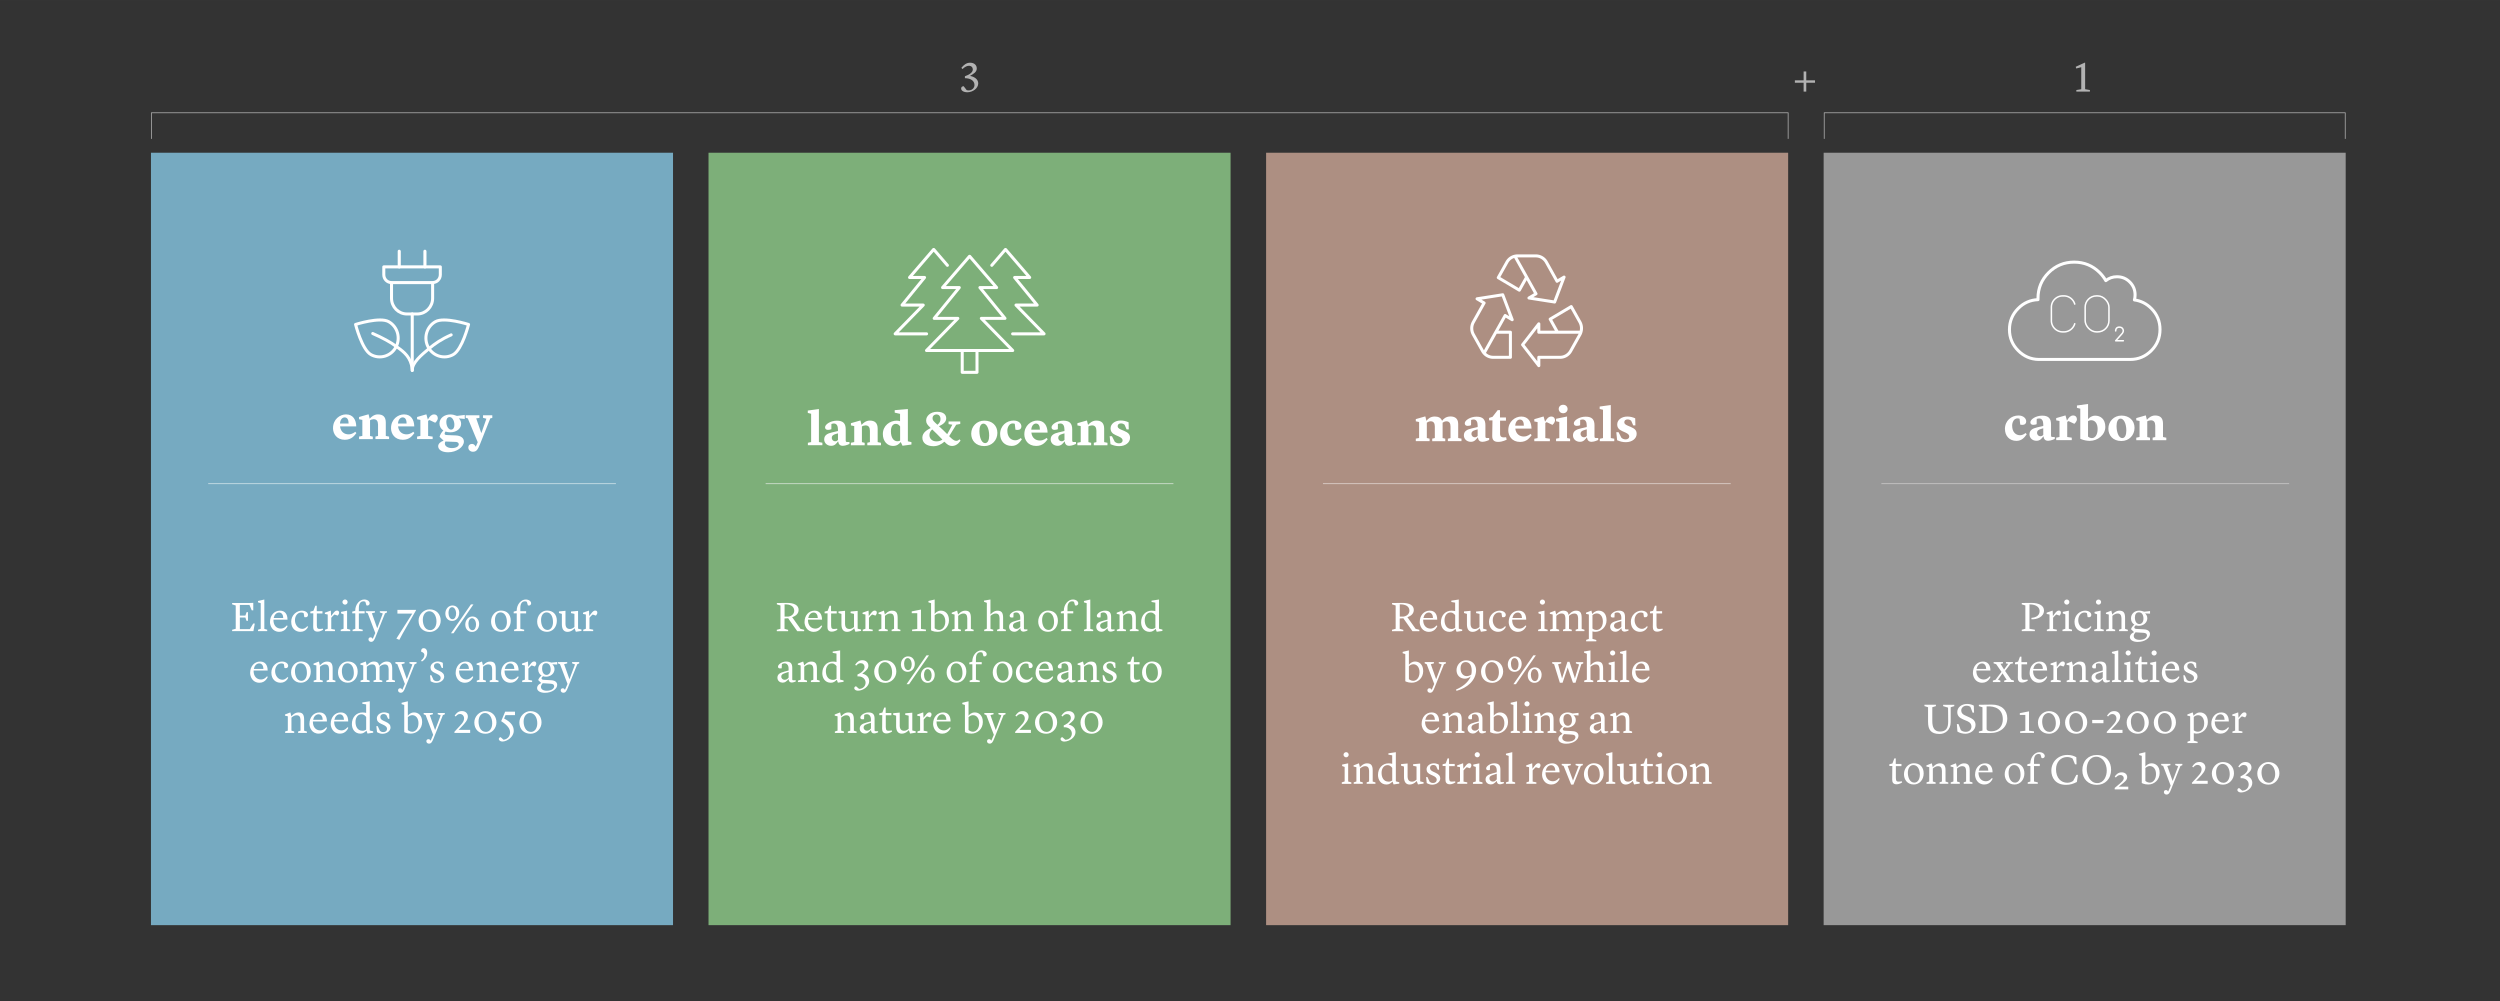
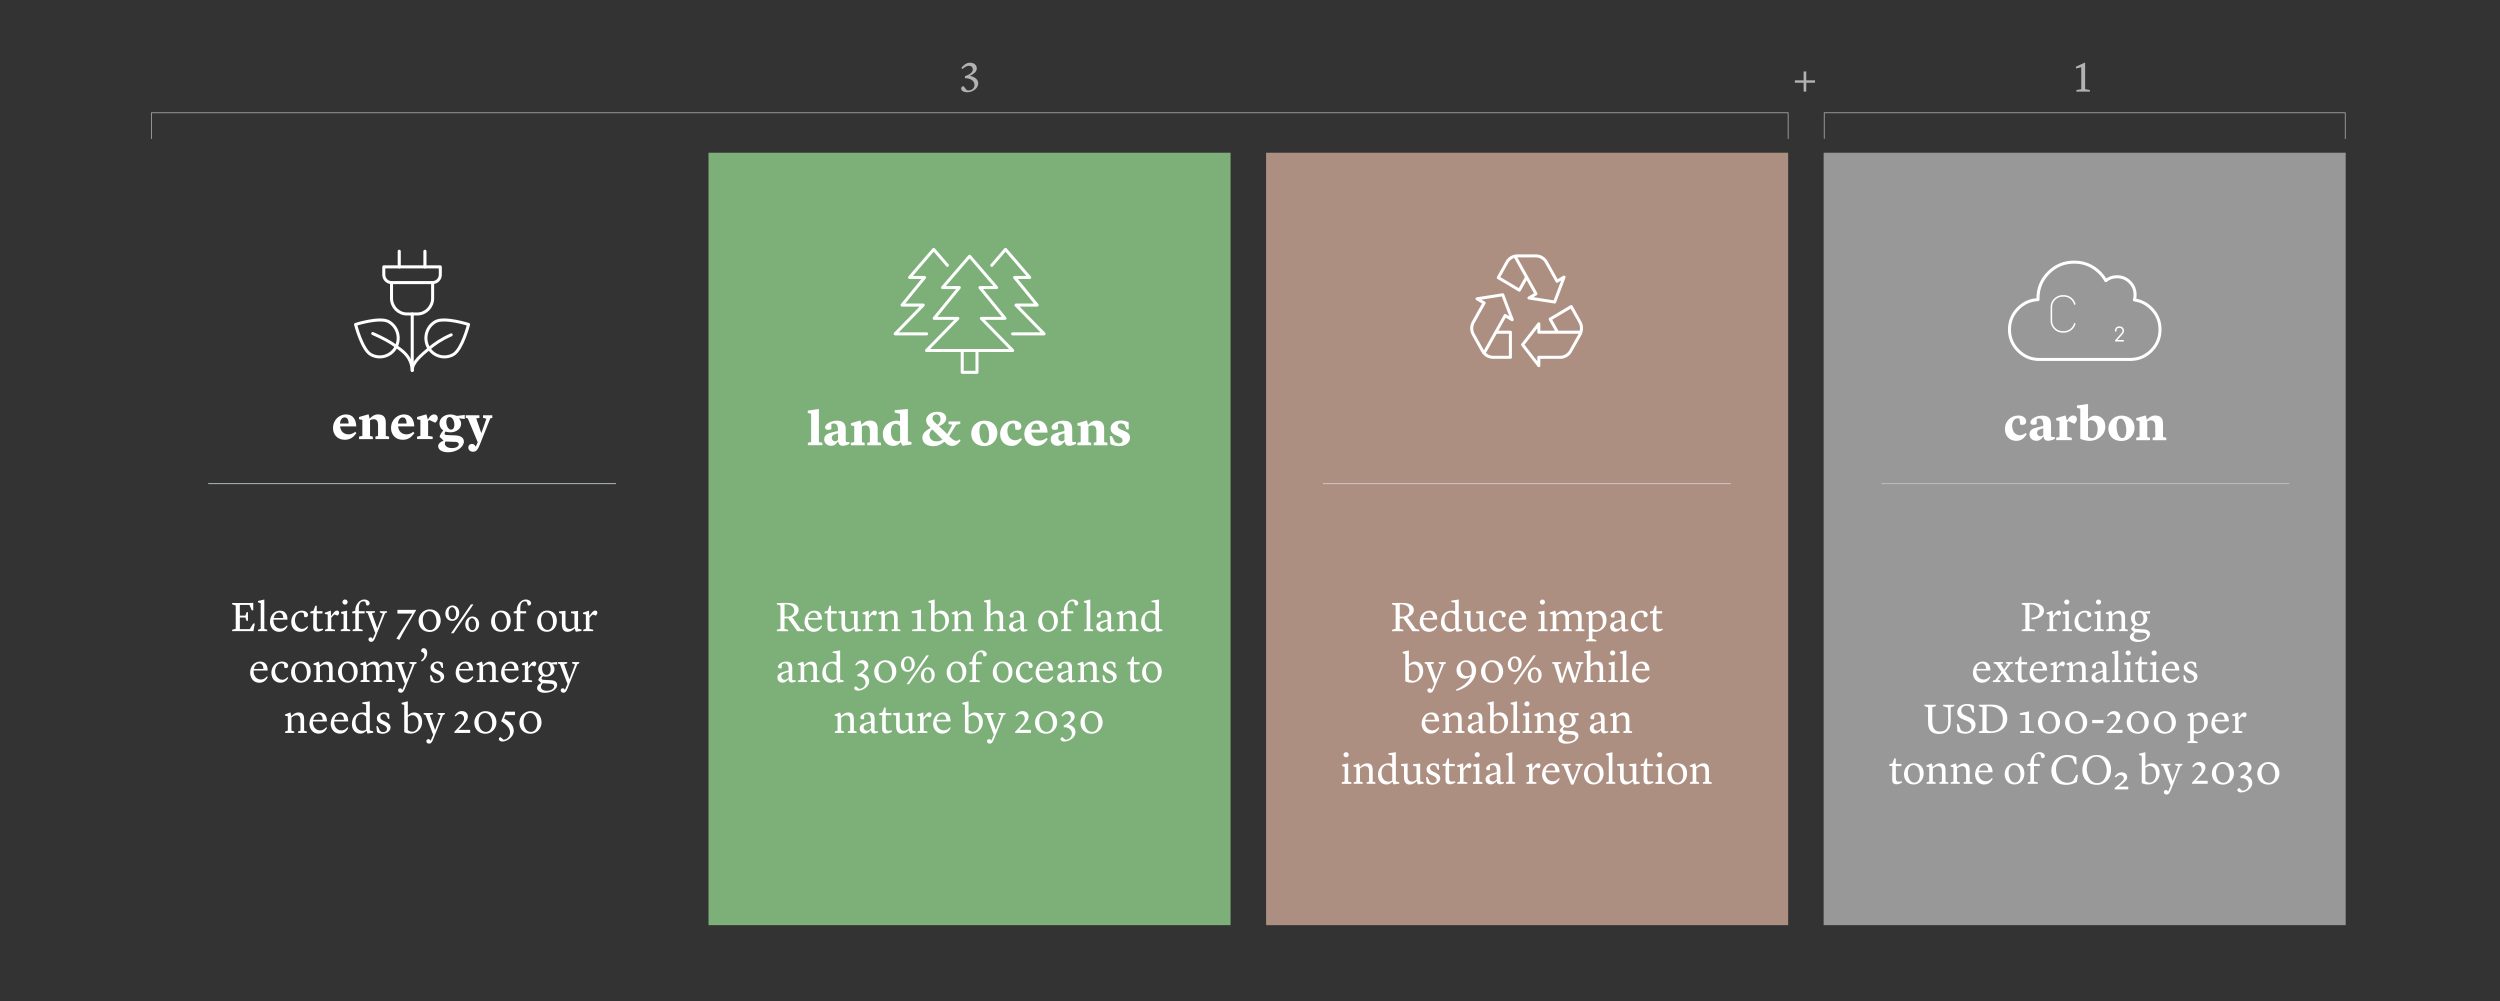
<svg xmlns="http://www.w3.org/2000/svg" width="291.15mm" height="440.617" viewBox="0 0 825.31 330.46">
  <rect x="0" y="0" width="825.31" height="330.46" fill="#333333" stroke="none" />
  <defs>
    <style>.cls-1{stroke:#b2b2b2}.cls-1,.cls-4,.cls-7{fill:none}.cls-1{stroke-miterlimit:10;stroke-width:.25px}.cls-9{fill:#b2b2b2}.cls-12,.cls-9{stroke-width:0}.cls-4,.cls-7{stroke:#fff;stroke-linecap:round;stroke-linejoin:round}.cls-12{fill:#fff}.cls-7{stroke-width:.5px}</style>
  </defs>
  <g id="Calque_2" data-name="Calque 2">
-     <path fill="#76aac1" stroke-width="0" d="M49.84 50.42h172.34v254.99H49.84z" />
    <path fill="#989898" stroke-width="0" d="M602.03 50.42h172.34v254.99H602.03z" />
  </g>
  <g id="Calque_1" data-name="Calque 1">
    <path fill="none" stroke="#d3e4ea" stroke-miterlimit="10" stroke-width=".25px" d="M68.73 159.68h134.6" />
    <path fill="none" stroke="#cccaca" stroke-miterlimit="10" stroke-width=".25px" d="M621.09 159.68H755.7" />
    <g>
      <path d="M131.79 88.11s0 0 0 0v-5.18s.02-.01.02 0v5.18s0 0 0 0ZM140.27 88.11s0 0 0 0v-5.18s.02-.01.02 0v5.18s0 0 0 0Z" class="cls-4" />
      <path d="M142.81 93.28h-13.57c-1.41 0-2.54-1.16-2.54-2.59V88.1h18.66v2.59c0 1.43-1.14 2.59-2.54 2.59ZM137.73 103.65h-3.39c-2.81 0-5.09-2.32-5.09-5.18v-5.18h13.57v5.18c0 2.86-2.28 5.18-5.09 5.18ZM130.82 114.37c2.89 1.99 4.73 3.66 5.27 7.33" class="cls-4" />
      <path d="M122.41 117.04c2.94 1.66 6.65.58 8.28-2.42 1.63-3 .57-6.77-2.37-8.43-2.94-1.66-10.94.92-10.94.92s2.1 8.28 5.04 9.93ZM136.09 122.28c-.06-2.57 3.05-5.11 5.56-7.21" class="cls-4" />
      <path d="M149.65 117.04c-2.94 1.66-6.65.58-8.28-2.42-1.63-3-.57-6.77 2.37-8.43 2.94-1.66 10.94.92 10.94.92s-2.1 8.28-5.04 9.93ZM123.05 110.1s0 0 0 0c3.23 1.4 6.04 2.95 7.76 4.26" class="cls-4" />
      <path d="M148.94 110.54s0 0 0 0 0 0 0 0v.01c-3.23 1.4-5.36 2.91-7.3 4.51M136.09 103.65v18.63" class="cls-4" />
    </g>
    <g>
      <path fill="none" fill-rule="evenodd" stroke="#fff" stroke-linecap="round" stroke-linejoin="round" stroke-width="1px" d="M698.87 91.36c-1.41 0-2.64.43-3.69 1.28-.53-.93-1.19-1.8-2-2.62-2.34-2.33-5.15-3.49-8.45-3.49-3.3 0-6.11 1.16-8.44 3.49-2.33 2.33-3.5 5.15-3.5 8.44v.46c-2.53.1-4.71 1.06-6.52 2.89-1.93 1.92-2.89 4.25-2.9 6.97 0 2.73.97 5.06 2.9 6.98 1.86 1.87 4.1 2.84 6.71 2.9h.33c.08 0 .16 0 .25-.01h29.61s.02.01.03.01c2.73 0 5.05-.97 6.98-2.9 1.93-1.93 2.89-4.26 2.89-6.98 0-2.72-.96-5.05-2.89-6.97-1.58-1.58-3.44-2.51-5.56-2.8.15-.53.23-1.09.22-1.68 0-1.65-.58-3.06-1.74-4.22-1.17-1.17-2.57-1.75-4.22-1.75Z" />
      <g>
-         <rect width="7.86" height="11.89" x="688.36" y="97.68" class="cls-7" rx="3.73" ry="3.73" />
        <path d="M684.92 106.88a3.74 3.74 0 0 1-3.58 2.69h-.4c-2.05 0-3.73-1.68-3.73-3.73v-4.43c0-2.05 1.68-3.73 3.73-3.73h.4a3.74 3.74 0 0 1 3.58 2.69M698.44 109.23s-.08-1.25 1.23-1.23c1.31.02 1.28 1.23 1.28 1.23s-.02.45-.41.91l-2.1 2.35h2.51" class="cls-7" />
      </g>
    </g>
    <path fill="#ad8f82" stroke-width="0" d="M417.97 50.42h172.34v254.99H417.97z" />
    <path fill="none" stroke="#e0d5d1" stroke-miterlimit="10" stroke-width=".25px" d="M436.74 159.68h134.61" />
    <path d="M521.75 110.05c.51-1.2.45-2.59-.19-3.74l-2.86-5.1-6.95 4.14 2.41 4.31h7.73c-.04.13-.09.26-.14.38Zm-13.76 7.9h7.05c1.43 0 2.76-.79 3.48-2.07l3.04-5.42c.14-.25.25-.52.33-.79H508v-2.76l-5.35 6.9 5.35 6.9v-2.76Zm-18.06-1.38c-.09-.1-.17-.21-.25-.32.75 1.06 1.95 1.7 3.23 1.7h5.71v-8.28h-4.83l-3.86 6.9Zm0-16.55-3.53 6.3a4.237 4.237 0 0 0 0 4.14l3.04 5.42c.14.25.31.48.5.69l6.95-12.41 2.32 1.38-3.12-8.23-8.47 1.33 2.32 1.38Zm10.58-15.51c-1.26.14-2.4.89-3.04 2.04l-2.85 5.1 6.95 4.14 2.41-4.31-3.86-6.9c.13-.03.26-.05.39-.07Zm13.51 8.34-3.52-6.3c-.72-1.28-2.04-2.07-3.48-2.07h-6.07c-.28 0-.56.04-.83.1l6.95 12.41-2.32 1.38 8.47 1.33 3.12-8.23-2.32 1.38Z" class="cls-4" />
    <path fill="#7daf79" stroke-width="0" d="M233.9 50.42h172.34v254.99H233.9z" />
-     <path fill="none" stroke="#d9e5d8" stroke-miterlimit="10" stroke-width=".25px" d="M252.76 159.68h134.61" />
    <g>
      <g>
        <path d="M305.89 110.21h-10.38l9.27-9.5h-6.99l7.43-9.11h-4.96l7.93-9.23h.08l4.49 5.22M334.29 110.21h10.38l-9.27-9.5h6.99l-7.44-9.11h4.97l-7.94-9.23h-.08l-4.49 5.22" class="cls-4" />
      </g>
      <path d="M322.53 115.71v7.2h-4.88v-7.2M305.86 115.71l10.35-10.61h-7.81l8.28-10.17h-5.52l8.89-10.31h.08l8.88 10.31h-5.52l8.28 10.17h-7.81l10.36 10.61h-28.46z" class="cls-4" />
    </g>
  </g>
  <g id="EN_text" data-name="EN text">
    <g>
      <path d="m266.7 146.16 1.07-.22v-9.35l-1.1-.27v-.79l3.67-.5v10.9l1.15.22v.82h-4.79v-.82ZM272.09 145.02c0-1.34 1.04-1.92 2.56-2.27l1.98-.46v-.58c-.02-1.07-.38-1.91-1.36-1.91-.27 0-.67.1-.8.16l-.02 1.73c-.22.1-.64.22-1.12.22-.58 0-.96-.29-.96-.85 0-.98 1.83-2.19 3.91-2.19s2.91.95 2.91 2.83v3.63c0 .54.16.59.62.59h.62v.64s-1.25.61-2.18.61c-1.07 0-1.41-.62-1.55-1.44h-.06c-.54.7-1.06 1.44-2.26 1.44-1.26 0-2.3-.85-2.3-2.16Zm4.55.22v-2.18l-.75.21c-.99.29-1.3.67-1.3 1.23 0 .75.53 1.18 1.12 1.18.45 0 .77-.26.93-.45ZM280.91 146.16l1.09-.22v-5.28l-1.09-.22v-.74l3.07-.88h.08l.35 1.41h.05c.43-.5 1.38-1.39 2.67-1.39 1.71 0 2.61.83 2.61 2.69v4.42l1.09.22v.82h-4.51v-.83l.86-.21v-3.76c-.02-1.17-.48-1.78-1.5-1.76-.48.02-.9.19-1.14.34v5.19l.91.22v.82h-4.55v-.82ZM295.39 135.4l4.32-.37v10.66l1.18.26v.8l-2.95.4-.58-1.22c-.58.66-1.23 1.28-2.56 1.28-1.87 0-3.35-1.52-3.35-3.92 0-2.8 2.31-4.43 4.59-4.43.38 0 .77.08 1.09.19v-2.43l-1.76-.4v-.82Zm1.76 10.04v-4.66c-.32-.48-.78-.86-1.44-.86-.88 0-1.6.78-1.6 2.45 0 2.14.9 3.3 2.16 3.3.37 0 .67-.11.88-.22ZM315.68 140.19l-2.21 3.59-.13.21c.93.93 1.6 1.52 2.29 1.55.69.03 1.1-.53 1.1-.53l.37.43s-.96 1.79-2.82 1.79c-.95-.02-1.54-.43-2.51-1.42-.96.85-2.18 1.49-3.63 1.49-2.16 0-3.65-1.04-3.65-2.82s1.79-2.67 2.75-3.18c-1.18-1.15-1.5-1.55-1.5-2.53 0-1.41 1.41-2.83 3.62-2.83s3.01 1.04 3.01 2.18c0 1.38-1.41 2.1-2.39 2.59l1.38 1.28c.5.48.93.93 1.33 1.33.14-.22.27-.46.42-.74l1.28-2.38-1.25-.19v-.87H317v.82l-1.31.24Zm-7.92 1.58c-.46.38-.93.96-.93 1.86 0 1.19.9 2.08 2.34 2.08.74 0 1.36-.19 1.94-.59-.5-.51-1.09-1.14-1.83-1.87-.59-.59-1.1-1.07-1.52-1.47Zm1.71-1.54c.7-.59 1.01-1.15 1.01-1.89 0-1.03-.64-1.54-1.31-1.54-.72 0-1.31.48-1.31 1.28 0 .7.29.93 1.62 2.15ZM320.62 143.18c0-2.43 1.86-4.32 4.32-4.32 2.59 0 4.32 1.63 4.32 4.05s-1.82 4.35-4.32 4.35c-2.85 0-4.32-1.89-4.32-4.08Zm4.59 3.1c.9 0 1.34-1.01 1.34-2.48 0-2.34-.85-3.95-1.89-3.95-.88 0-1.34 1.01-1.34 2.48 0 .26.02.54.05.83.19 1.79.86 3.12 1.84 3.12ZM330.16 143.34c0-2.85 2.18-4.51 4.47-4.51 1.63 0 2.56.96 2.56 1.95 0 .72-.46 1.15-1.23 1.15-.4 0-.74-.08-.74-.08l-.22-1.94s-.34-.13-.67-.13c-1.23 0-1.78 1.35-1.78 2.39 0 2.14 1.2 3.18 2.61 3.18 1.02 0 1.82-.75 1.82-.75l.37.43c-.75 1.11-1.68 2.18-3.39 2.18-2.34 0-3.79-1.68-3.79-3.87ZM338.16 143.34c0-2.9 2.27-4.51 4.29-4.51 2.34 0 3.33 1.78 3.38 3.97h-5.35c.22 1.82 1.42 2.62 2.83 2.62 1.28 0 2.18-.86 2.18-.86l.38.43c-.61.78-1.54 2.22-3.81 2.22-2.72 0-3.91-2.02-3.91-3.87Zm2.29-1.49h2.85c0-1.04-.3-2.03-1.3-2.03-.78 0-1.46.74-1.55 2.03ZM346.86 145.02c0-1.34 1.04-1.92 2.56-2.27l1.98-.46v-.58c-.02-1.07-.38-1.91-1.36-1.91-.27 0-.67.1-.8.16l-.02 1.73c-.22.1-.64.22-1.12.22-.58 0-.96-.29-.96-.85 0-.98 1.83-2.19 3.91-2.19s2.91.95 2.91 2.83v3.63c0 .54.16.59.62.59h.62v.64s-1.25.61-2.18.61c-1.07 0-1.41-.62-1.55-1.44h-.06c-.54.7-1.06 1.44-2.26 1.44-1.26 0-2.3-.85-2.3-2.16Zm4.55.22v-2.18l-.75.21c-.99.29-1.3.67-1.3 1.23 0 .75.53 1.18 1.12 1.18.45 0 .77-.26.93-.45ZM355.68 146.16l1.09-.22v-5.28l-1.09-.22v-.74l3.07-.88h.08l.35 1.41h.05c.43-.5 1.38-1.39 2.67-1.39 1.71 0 2.61.83 2.61 2.69v4.42l1.09.22v.82h-4.51v-.83l.86-.21v-3.76c-.02-1.17-.48-1.78-1.5-1.76-.48.02-.9.19-1.14.34v5.19l.91.22v.82h-4.55v-.82ZM366.6 146.64l-.27-2.64h.75l.93 1.82c.37.32.77.54 1.41.54.7 0 1.18-.4 1.18-.96 0-.53-.38-.91-1.31-1.33l-.98-.43c-1.23-.54-1.68-1.23-1.68-2.26 0-1.42 1.41-2.56 3.33-2.56 1.01 0 1.78.22 2.61.58l.06 2.35h-.72l-.67-1.55c-.22-.18-.61-.43-1.2-.43-.64 0-1.07.35-1.07.91 0 .43.21.75 1.12 1.14l.96.4c1.54.64 2 1.26 2 2.34 0 1.5-1.5 2.72-3.54 2.72-1.15 0-1.83-.21-2.91-.64Z" class="cls-12" />
    </g>
    <g>
      <path d="m256.46 207.9 1.19-.32v-7.7l-1.19-.36v-.45l3.22-.04c2.67-.03 3.96.88 3.96 2.3 0 1.23-.87 2-2.12 2.41l2.73 3.85 1.22.32v.46h-2.27l-2.45-3.46c-.36-.55-.55-.81-.55-.81l-1.21.07v3.42l1.19.34v.45h-3.74v-.46Zm2.55-4.34h1.16c1.13-.13 2.02-.87 2.02-1.96 0-1.37-1.18-2.14-3.18-2.09v4.05ZM265.6 205.32c0-2.09 1.34-3.73 3.31-3.73 1.55 0 2.46 1.05 2.46 2.97h-4.64v.14c0 1.74 1 2.82 2.45 2.82 1.19 0 1.95-1.05 1.95-1.05l.28.17s-.66 1.95-2.75 1.95c-2.33 0-3.07-2.06-3.07-3.26Zm1.2-1.3h3.17c-.01-.95-.45-1.81-1.37-1.81s-1.58.77-1.79 1.81ZM273.16 206.99l.04-4.51h-.98v-.59l1.02-.25.62-1.67h.48v1.81h1.88v.74h-1.85v3.91c0 1.12.41 1.21.94 1.21.45 0 1.05-.1 1.05-.1l.08.35s-.8.63-1.86.63-1.43-.66-1.42-1.53ZM281.98 207.43c-.11.13-1.02 1.16-2.34 1.16-1.25 0-1.86-.91-1.86-2.49v-3.45l-.97-.28v-.52l2.16-.21v4.33c.04 1.16.53 1.67 1.47 1.67.85 0 1.49-.66 1.49-.66v-4.33l-1.13-.25v-.52l2.33-.21v5.87l1.13.28v.46l-1.86.28-.41-1.13ZM284.82 207.88l.88-.31v-4.71l-.94-.18v-.42l1.9-.67h.07l.08 1.75h.03l.45-.6c.67-.91 1.02-1.18 1.48-1.18s.69.28.69.7c0 .36-.21.67-.45.97l-1.08-.37c-.31.25-.64.53-1.06 1.07v3.7l1.23.24v.49h-3.29v-.48ZM290.08 207.88l.88-.29v-4.72l-.94-.22v-.38l1.72-.67h.07l.31 1.27h.01c.24-.28 1.12-1.27 2.3-1.27 1.3 0 1.91.56 1.91 2.35v3.66l.91.29v.46h-2.9v-.48l.8-.28v-3.54c-.06-.98-.35-1.53-1.29-1.53s-1.71.77-1.71.8v4.27l.92.28v.48h-3v-.48ZM304.03 207.62l1.64.22v.52h-4.57v-.52l1.71-.21v-5.21h-1.82v-.59l2.98-.59h.06v6.37ZM307.89 208.32l-.52-.22v-8.98l-.87-.27v-.45l2.06-.49v4.76c.25-.35.92-1.08 2.06-1.08 1.3 0 2.66.9 2.66 3.18s-1.82 3.81-3.73 3.81c-.78 0-1.33-.13-1.67-.27Zm.67-5.15v4.24s.62.56 1.44.56c1.02 0 2.07-.97 2.07-2.82 0-1.62-.85-2.66-2.06-2.66-.67 0-1.22.43-1.46.67ZM314.25 207.88l.88-.29v-4.72l-.94-.22v-.38l1.72-.67h.07l.31 1.27h.01c.24-.28 1.12-1.27 2.3-1.27 1.3 0 1.91.56 1.91 2.35v3.66l.91.29v.46h-2.9v-.48l.8-.28v-3.54c-.06-.98-.35-1.53-1.29-1.53s-1.71.77-1.71.8v4.27l.92.28v.48h-3v-.48ZM329.18 207.88l.8-.28v-3.54c-.06-.98-.35-1.53-1.29-1.53s-1.71.77-1.71.8v4.27l.92.28v.48h-3v-.48l.88-.31v-8.56l-.94-.36v-.38l2.13-.36v4.96c.24-.29 1.12-1.27 2.28-1.27 1.3 0 1.9.56 1.9 2.35v3.66l.91.29v.46h-2.9v-.48ZM333.12 206.93c0-1.12.81-1.62 2.25-2l1.44-.38v-.73c-.03-1.08-.59-1.64-1.33-1.64-.42 0-.77.18-.88.25l-.06 1.39s-.35.04-.56.04c-.45 0-.67-.22-.67-.6 0-.64 1.23-1.67 2.68-1.67s2.03.64 2.03 2.03v3.78c0 .28.07.38.46.38h.7v.39s-.81.35-1.33.35c-.71 0-1.01-.49-1.01-1.09h-.04c-.79.74-1.12 1.13-2 1.13-.74 0-1.68-.52-1.68-1.64Zm3.7-.07v-1.85l-1.34.45c-.66.22-1.08.49-1.08 1.08 0 .71.55 1.08 1.15 1.08.67 0 1.11-.5 1.27-.76ZM342.74 205.19c0-2 1.43-3.63 3.25-3.63 1.99 0 3.25 1.25 3.25 3.36s-1.4 3.66-3.25 3.66c-2.12 0-3.25-1.58-3.25-3.39Zm3.42 2.77c1.12 0 1.81-1.13 1.81-2.56 0-2.06-.87-3.24-2.13-3.24-1.15 0-1.82 1.11-1.82 2.54 0 1.54.64 3.26 2.14 3.26ZM350.34 207.88l.88-.29v-5.11h-1.01v-.57l.99-.28v-.06c0-2.03 1.44-3.66 2.97-3.66 1.11 0 1.79.64 1.79 1.26 0 .36-.27.73-.73.73-.18 0-.34-.06-.34-.06l-.34-1.16s-.25-.17-.64-.17c-.78 0-1.51.55-1.51 2.16v1.11h1.91v.71h-1.91v5.1l1.26.29v.48h-3.33v-.48ZM357.86 207.88l.88-.29v-8.47l-.9-.27v-.45l2.09-.49v9.69l.95.28v.48h-3.03v-.48ZM361.9 206.93c0-1.12.81-1.62 2.25-2l1.44-.38v-.73c-.03-1.08-.59-1.64-1.33-1.64-.42 0-.77.18-.88.25l-.06 1.39s-.35.04-.56.04c-.45 0-.67-.22-.67-.6 0-.64 1.23-1.67 2.68-1.67s2.03.64 2.03 2.03v3.78c0 .28.07.38.46.38h.7v.39s-.81.35-1.33.35c-.71 0-1.01-.49-1.01-1.09h-.04c-.79.74-1.12 1.13-2 1.13-.74 0-1.68-.52-1.68-1.64Zm3.7-.07v-1.85l-1.34.45c-.66.22-1.08.49-1.08 1.08 0 .71.55 1.08 1.15 1.08.67 0 1.11-.5 1.27-.76ZM368.71 207.88l.88-.29v-4.72l-.94-.22v-.38l1.72-.67h.07l.31 1.27h.01c.24-.28 1.12-1.27 2.3-1.27 1.3 0 1.91.56 1.91 2.35v3.66l.91.29v.46h-2.9v-.48l.8-.28v-3.54c-.06-.98-.35-1.53-1.29-1.53s-1.71.77-1.71.8v4.27l.92.28v.48h-3v-.48ZM380.16 198.29l2.45-.38v9.64l1.13.28v.46l-1.88.27-.34-.95c-.53.52-1.11.98-1.98.98-1.97 0-2.83-1.62-2.83-3.15 0-2.28 1.48-3.84 3.49-3.84.52 0 .91.07 1.21.14v-2.79l-1.26-.22v-.43Zm1.26 8.98v-4.16s-.53-.92-1.53-.92c-1.09 0-1.99.91-1.99 2.54 0 1.37.55 2.91 2.35 2.91.48 0 .87-.17 1.16-.37ZM256.64 223.73c0-1.12.81-1.62 2.25-2l1.44-.38v-.73c-.03-1.08-.59-1.64-1.33-1.64-.42 0-.77.18-.88.25l-.06 1.39s-.35.04-.56.04c-.45 0-.67-.22-.67-.6 0-.64 1.23-1.67 2.68-1.67s2.03.64 2.03 2.03v3.78c0 .28.07.38.46.38h.7v.39s-.81.35-1.33.35c-.71 0-1.01-.49-1.01-1.09h-.04c-.78.74-1.12 1.13-2 1.13-.74 0-1.68-.52-1.68-1.64Zm3.7-.07v-1.85l-1.34.45c-.66.22-1.08.49-1.08 1.08 0 .71.55 1.08 1.15 1.08.67 0 1.11-.5 1.27-.76ZM263.44 224.68l.88-.29v-4.72l-.94-.22v-.38l1.72-.67h.07l.31 1.28h.01c.24-.28 1.12-1.28 2.3-1.28 1.3 0 1.9.56 1.9 2.35v3.66l.91.29v.46h-2.9v-.48l.8-.28v-3.54c-.06-.98-.35-1.53-1.29-1.53s-1.71.77-1.71.8v4.27l.92.28v.48h-3v-.48ZM274.9 215.09l2.45-.38v9.64l1.13.28v.46l-1.88.27-.34-.95c-.53.52-1.11.98-1.97.98-1.98 0-2.83-1.62-2.83-3.15 0-2.28 1.49-3.84 3.49-3.84.52 0 .91.07 1.2.14v-2.79l-1.26-.22v-.43Zm1.26 8.98v-4.16s-.53-.92-1.53-.92c-1.09 0-1.99.91-1.99 2.54 0 1.37.55 2.91 2.35 2.91.48 0 .87-.17 1.16-.36ZM282.02 227.16c0-.31.22-.52.57-.62l1 .87c1.32 0 2.16-.95 2.16-2.06 0-1.25-1.12-2.17-2.68-2.06v-.62l.52-.25c1.23-.6 1.82-1.46 1.82-2.16 0-.87-.55-1.33-1.32-1.33-.52 0-.99.28-1.44.81l-.35-.28c.56-.84 1.19-1.51 2.4-1.51s1.97.8 1.97 1.82-.8 1.65-1.57 2.27l-.41.34v.04c1.15.2 2.25 1.01 2.25 2.45 0 1.76-2 3.14-3.74 3.14-.56 0-1.19-.29-1.19-.85ZM288.59 221.7c0-1.96 1.67-3.74 3.64-3.74 2.27 0 3.67 1.62 3.67 3.74 0 1.97-1.6 3.73-3.6 3.73-2.17 0-3.71-1.44-3.71-3.73Zm3.82 3.12c1.21 0 2.09-1.11 2.09-2.86 0-1.9-.97-3.38-2.38-3.38-1.15 0-2.13 1.06-2.13 2.8 0 1.44.57 3.43 2.42 3.43ZM302 219.16c0 1.54-1.05 2.63-2.34 2.63s-2.24-.97-2.24-2.45 1.05-2.66 2.33-2.66c1.53 0 2.25 1.25 2.25 2.48Zm-3.54-.07c0 1.05.42 2.13 1.33 2.13.81 0 1.18-.98 1.18-1.85 0-1.18-.55-2.12-1.32-2.12-.84 0-1.19 1.01-1.19 1.84Zm7.4-2.76h.83l-6.58 9.53h-.83l6.58-9.53Zm2.72 6.46c0 1.54-1.05 2.63-2.34 2.63s-2.24-.97-2.24-2.45 1.05-2.66 2.33-2.66c1.53 0 2.25 1.25 2.25 2.48Zm-3.54-.07c0 1.05.42 2.13 1.33 2.13.81 0 1.18-.98 1.18-1.85 0-1.18-.55-2.12-1.32-2.12-.84 0-1.19 1.01-1.19 1.83ZM312.51 221.99c0-2 1.43-3.63 3.25-3.63 1.99 0 3.25 1.25 3.25 3.36s-1.4 3.66-3.25 3.66c-2.12 0-3.25-1.58-3.25-3.39Zm3.42 2.77c1.12 0 1.81-1.13 1.81-2.56 0-2.06-.87-3.24-2.13-3.24-1.15 0-1.82 1.11-1.82 2.54 0 1.54.64 3.26 2.14 3.26ZM320.12 224.68l.88-.29v-5.11h-1.01v-.57l.99-.28v-.06c0-2.03 1.44-3.66 2.97-3.66 1.11 0 1.79.64 1.79 1.26 0 .36-.27.73-.73.73-.18 0-.34-.06-.34-.06l-.34-1.16s-.25-.17-.64-.17c-.79 0-1.51.55-1.51 2.16v1.11h1.91v.71h-1.91v5.1l1.26.29v.48h-3.33v-.48ZM327.73 221.99c0-2 1.43-3.63 3.25-3.63 1.99 0 3.25 1.25 3.25 3.36s-1.4 3.66-3.25 3.66c-2.12 0-3.25-1.58-3.25-3.39Zm3.42 2.77c1.12 0 1.81-1.13 1.81-2.56 0-2.06-.87-3.24-2.13-3.24-1.15 0-1.82 1.11-1.82 2.54 0 1.54.64 3.26 2.14 3.26ZM335.36 222.11c0-2.27 1.82-3.71 3.52-3.71 1.15 0 2.03.62 2.03 1.4 0 .41-.25.77-.74.77-.25 0-.48-.04-.48-.04l-.21-1.3s-.29-.22-.84-.22c-1.16 0-2.04 1.08-2.04 2.56s1.01 2.84 2.42 2.84c1.01 0 1.64-.88 1.64-.88l.28.18s-.62 1.68-2.56 1.68c-1.58 0-3.01-1.12-3.01-3.28ZM341.87 222.12c0-2.09 1.34-3.73 3.31-3.73 1.55 0 2.46 1.05 2.46 2.97H343v.14c0 1.74 1 2.82 2.45 2.82 1.19 0 1.95-1.05 1.95-1.05l.28.17s-.66 1.95-2.75 1.95c-2.33 0-3.07-2.06-3.07-3.26Zm1.2-1.3h3.17c-.01-.95-.45-1.81-1.37-1.81s-1.58.77-1.79 1.81ZM349 223.73c0-1.12.81-1.62 2.25-2l1.44-.38v-.73c-.03-1.08-.59-1.64-1.33-1.64-.42 0-.77.18-.88.25l-.06 1.39s-.35.04-.56.04c-.45 0-.67-.22-.67-.6 0-.64 1.23-1.67 2.68-1.67s2.03.64 2.03 2.03v3.78c0 .28.07.38.46.38h.7v.39s-.81.35-1.33.35c-.71 0-1.01-.49-1.01-1.09h-.04c-.78.74-1.12 1.13-2 1.13-.74 0-1.68-.52-1.68-1.64Zm3.7-.07v-1.85l-1.34.45c-.66.22-1.08.49-1.08 1.08 0 .71.55 1.08 1.15 1.08.67 0 1.11-.5 1.27-.76ZM355.8 224.68l.88-.29v-4.72l-.94-.22v-.38l1.72-.67h.07l.31 1.28h.01c.24-.28 1.12-1.28 2.3-1.28 1.3 0 1.9.56 1.9 2.35v3.66l.91.29v.46h-2.9v-.48l.8-.28v-3.54c-.06-.98-.35-1.53-1.29-1.53s-1.71.77-1.71.8v4.27l.92.28v.48h-3v-.48ZM364.19 224.88l-.22-1.96h.46l.71 1.54c.21.18.5.42 1.15.42.71 0 1.2-.42 1.2-1.06 0-.52-.29-.94-1.36-1.42l-.56-.25c-.97-.43-1.44-.94-1.44-1.83 0-1.08 1.13-1.95 2.41-1.95.52 0 1.11.15 1.65.45l.07 1.67h-.42l-.57-1.22c-.17-.14-.45-.35-.94-.35-.67 0-1.06.43-1.06.97 0 .56.29.91 1.13 1.29l.6.27c1.25.55 1.65 1.16 1.65 1.92 0 1.16-1.29 2.07-2.65 2.07-.71 0-1.36-.27-1.82-.55ZM373.13 223.79l.04-4.51h-.98v-.59l1.02-.25.62-1.67h.48v1.81h1.88v.74h-1.85v3.91c0 1.12.41 1.2.94 1.2.45 0 1.05-.1 1.05-.1l.08.35s-.8.63-1.86.63-1.43-.66-1.42-1.53ZM377.02 221.99c0-2 1.43-3.63 3.25-3.63 1.99 0 3.25 1.25 3.25 3.36s-1.4 3.66-3.25 3.66c-2.12 0-3.25-1.58-3.25-3.39Zm3.42 2.77c1.12 0 1.81-1.13 1.81-2.56 0-2.06-.87-3.24-2.13-3.24-1.15 0-1.82 1.11-1.82 2.54 0 1.54.64 3.26 2.14 3.26ZM275.62 241.48l.88-.29v-4.72l-.94-.22v-.38l1.72-.67h.07l.31 1.28h.01c.24-.28 1.12-1.28 2.3-1.28 1.3 0 1.91.56 1.91 2.35v3.66l.91.29v.46h-2.9v-.48l.8-.28v-3.54c-.06-.98-.35-1.53-1.29-1.53s-1.71.77-1.71.8v4.27l.92.28v.48h-3v-.48ZM283.82 240.53c0-1.12.81-1.62 2.25-2l1.44-.38v-.73c-.03-1.08-.59-1.64-1.33-1.64-.42 0-.77.18-.88.25l-.06 1.39s-.35.04-.56.04c-.45 0-.67-.22-.67-.6 0-.64 1.23-1.67 2.68-1.67s2.03.64 2.03 2.03V241c0 .28.07.38.46.38h.7v.39s-.81.35-1.33.35c-.71 0-1.01-.49-1.01-1.09h-.04c-.79.74-1.12 1.13-2 1.13-.74 0-1.68-.52-1.68-1.64Zm3.7-.07v-1.85l-1.34.45c-.66.22-1.08.49-1.08 1.08 0 .71.55 1.08 1.15 1.08.67 0 1.11-.5 1.27-.76ZM291.21 240.59l.04-4.51h-.98v-.59l1.02-.25.62-1.67h.48v1.81h1.88v.74h-1.85v3.91c0 1.12.41 1.21.94 1.21.45 0 1.05-.1 1.05-.1l.08.35s-.8.63-1.86.63-1.43-.66-1.42-1.53ZM300.03 241.03c-.11.12-1.02 1.16-2.34 1.16-1.25 0-1.86-.91-1.86-2.49v-3.45l-.97-.28v-.52l2.16-.21v4.33c.04 1.16.53 1.67 1.47 1.67.85 0 1.48-.66 1.48-.66v-4.33l-1.13-.25v-.52l2.33-.21v5.87l1.13.28v.46l-1.86.28-.41-1.13ZM302.87 241.48l.88-.31v-4.71l-.94-.18v-.42l1.91-.67h.07l.08 1.75h.03l.45-.6c.67-.91 1.02-1.18 1.49-1.18s.69.28.69.7c0 .37-.21.67-.45.97l-1.08-.36c-.31.25-.64.53-1.06 1.06v3.7l1.23.24v.49h-3.29v-.48ZM308.04 238.92c0-2.09 1.34-3.73 3.31-3.73 1.55 0 2.46 1.05 2.46 2.97h-4.64v.14c0 1.74 1 2.82 2.45 2.82 1.19 0 1.95-1.05 1.95-1.05l.28.17s-.66 1.95-2.75 1.95c-2.33 0-3.07-2.06-3.07-3.26Zm1.2-1.3h3.17c-.01-.95-.45-1.81-1.37-1.81s-1.58.77-1.79 1.81ZM319.07 241.92l-.52-.22v-8.98l-.87-.27V232l2.06-.49v4.76c.25-.35.92-1.08 2.06-1.08 1.3 0 2.66.9 2.66 3.18s-1.82 3.81-3.73 3.81c-.79 0-1.33-.13-1.67-.27Zm.67-5.16V241s.62.56 1.44.56c1.02 0 2.07-.97 2.07-2.81 0-1.62-.85-2.66-2.06-2.66-.67 0-1.22.43-1.46.67ZM329.6 235.79v-.42h2.35v.43l-.64.28-3.11 7.76c-.43 1.11-.77 1.65-1.49 1.65-.46 0-.87-.32-.87-.78s.31-.7.7-.7c.34 0 .53.21.69.5h.03l.83-1.93-2.48-6.51-.66-.27v-.43h3.04v.43l-1.02.27 1.74 4.9h.04l1.82-4.83-.97-.35ZM336.52 240.95h3.8v1.01h-5.2v-.36l.5-.55c1.67-1.81 2.69-2.68 2.69-3.87 0-.84-.55-1.46-1.36-1.46-.55 0-.95.29-1.4.81l-.35-.25c.56-.85 1.19-1.53 2.4-1.53s1.96.8 1.96 1.79c0 1.18-.91 2.18-2.2 3.53l-.84.87ZM341.68 238.5c0-1.96 1.67-3.74 3.64-3.74 2.27 0 3.67 1.62 3.67 3.74 0 1.98-1.6 3.73-3.6 3.73-2.17 0-3.71-1.44-3.71-3.73Zm3.82 3.12c1.21 0 2.09-1.11 2.09-2.86 0-1.91-.97-3.38-2.38-3.38-1.15 0-2.13 1.06-2.13 2.8 0 1.44.57 3.43 2.42 3.43ZM350.12 243.96c0-.31.22-.52.57-.62l.99.87c1.32 0 2.16-.95 2.16-2.06 0-1.25-1.12-2.17-2.67-2.06v-.62l.52-.25c1.23-.6 1.82-1.46 1.82-2.16 0-.87-.55-1.33-1.32-1.33-.52 0-1 .28-1.44.81l-.35-.28c.56-.84 1.19-1.51 2.39-1.51s1.98.8 1.98 1.82-.8 1.65-1.57 2.27l-.41.34v.04c1.15.2 2.26 1.01 2.26 2.45 0 1.76-2 3.14-3.74 3.14-.56 0-1.19-.29-1.19-.85ZM356.69 238.5c0-1.96 1.67-3.74 3.64-3.74 2.27 0 3.67 1.62 3.67 3.74 0 1.98-1.6 3.73-3.6 3.73-2.17 0-3.71-1.44-3.71-3.73Zm3.82 3.12c1.21 0 2.09-1.11 2.09-2.86 0-1.91-.97-3.38-2.38-3.38-1.15 0-2.13 1.06-2.13 2.8 0 1.44.57 3.43 2.42 3.43Z" class="cls-12" />
    </g>
    <g>
-       <path d="m478 144.82.85-.21v-3.83c-.02-1.04-.37-1.71-1.38-1.7-.51.02-.96.26-1.23.45v5.07l.88.22v.82h-4.31v-.83l.86-.21v-3.83c-.02-1.04-.38-1.71-1.41-1.7-.5.02-.98.29-1.23.46v5.06l.91.22v.82h-4.55v-.83l1.09-.21v-5.28l-1.09-.22v-.74l3.07-.88h.08l.35 1.41h.06c.4-.56 1.23-1.38 2.69-1.38 1.09 0 2.03.35 2.4 1.39h.05c.38-.56 1.22-1.41 2.75-1.41 1.06 0 2.54.37 2.54 2.45v4.66l1.09.22v.82h-4.5v-.83ZM483.26 143.7c0-1.34 1.04-1.92 2.56-2.27l1.99-.46v-.58c-.02-1.07-.38-1.91-1.36-1.91-.27 0-.67.1-.8.16l-.02 1.73c-.22.1-.64.22-1.12.22-.58 0-.96-.29-.96-.85 0-.98 1.82-2.19 3.91-2.19s2.91.94 2.91 2.83v3.63c0 .54.16.59.62.59h.62v.64s-1.25.61-2.18.61c-1.07 0-1.41-.62-1.55-1.44h-.06c-.54.7-1.06 1.44-2.26 1.44-1.26 0-2.3-.85-2.3-2.16Zm4.55.22v-2.18l-.75.21c-.99.29-1.3.67-1.3 1.23 0 .75.53 1.18 1.12 1.18.45 0 .77-.26.93-.45ZM492.62 143.85l.08-5.06h-1.12v-.82l1.14-.37 1.71-2.21h.75v2.42h1.97v1.07h-1.94v4.34c0 1.04.64 1.17 1.23 1.17.42 0 .77-.05.77-.05l.18.8s-1.31.74-2.82.74-1.97-.77-1.95-2.03ZM497.92 142.02c0-2.9 2.27-4.51 4.29-4.51 2.34 0 3.33 1.78 3.38 3.97h-5.35c.22 1.82 1.42 2.62 2.83 2.62 1.28 0 2.18-.87 2.18-.87l.38.43c-.61.78-1.54 2.23-3.81 2.23-2.72 0-3.91-2.02-3.91-3.87Zm2.29-1.49h2.85c0-1.04-.3-2.03-1.3-2.03-.78 0-1.46.74-1.55 2.03ZM506.51 144.84l1.09-.22v-5.28l-1.09-.21v-.75l2.98-.87h.1l.46 1.67h.03l.21-.32c.38-.62.94-1.35 1.81-1.35.8 0 1.25.54 1.25 1.23 0 .82-.82 1.49-.86 1.52l-1.89-.9-.45.27v4.98l1.5.22v.82h-5.14v-.82ZM513.69 144.82l1.07-.21v-5.3l-1.06-.24v-.83l3.62-.74v7.11l1.01.21v.83h-4.64v-.83Zm.88-9.81c0-.77.59-1.39 1.47-1.39s1.46.62 1.46 1.39-.59 1.41-1.46 1.41-1.47-.64-1.47-1.41ZM519.28 143.7c0-1.34 1.04-1.92 2.56-2.27l1.98-.46v-.58c-.02-1.07-.38-1.91-1.36-1.91-.27 0-.67.1-.8.16l-.02 1.73c-.22.1-.64.22-1.12.22-.58 0-.96-.29-.96-.85 0-.98 1.83-2.19 3.91-2.19s2.91.94 2.91 2.83v3.63c0 .54.16.59.62.59h.62v.64s-1.25.61-2.18.61c-1.07 0-1.41-.62-1.55-1.44h-.06c-.54.7-1.06 1.44-2.26 1.44-1.26 0-2.3-.85-2.3-2.16Zm4.55.22v-2.18l-.75.21c-.99.29-1.3.67-1.3 1.23 0 .75.53 1.18 1.12 1.18.45 0 .77-.26.93-.45ZM528.12 144.84l1.07-.22v-9.35l-1.1-.27v-.79l3.67-.5v10.9l1.15.22v.82h-4.79v-.82ZM533.85 145.32l-.27-2.64h.75l.93 1.83c.37.32.77.54 1.41.54.7 0 1.18-.4 1.18-.96 0-.53-.38-.91-1.31-1.33l-.98-.43c-1.23-.54-1.68-1.23-1.68-2.26 0-1.42 1.41-2.56 3.33-2.56 1.01 0 1.78.22 2.61.58l.06 2.35h-.72l-.67-1.55c-.22-.18-.61-.43-1.2-.43-.64 0-1.07.35-1.07.91 0 .43.21.75 1.12 1.14l.96.4c1.54.64 2 1.26 2 2.34 0 1.5-1.5 2.72-3.54 2.72-1.15 0-1.82-.21-2.91-.64Z" class="cls-12" />
-     </g>
+       </g>
    <g>
      <path d="m459.55 207.9 1.19-.32v-7.7l-1.19-.36v-.45l3.22-.04c2.67-.03 3.96.88 3.96 2.3 0 1.23-.87 2-2.12 2.41l2.73 3.85 1.22.32v.46h-2.27l-2.45-3.46c-.36-.55-.55-.81-.55-.81l-1.21.07v3.42l1.19.34v.45h-3.74v-.46Zm2.55-4.34h1.16c1.13-.13 2.02-.87 2.02-1.96 0-1.37-1.18-2.14-3.18-2.09v4.05ZM468.69 205.32c0-2.09 1.34-3.73 3.31-3.73 1.55 0 2.46 1.05 2.46 2.97h-4.64v.14c0 1.74 1 2.82 2.45 2.82 1.19 0 1.95-1.05 1.95-1.05l.28.17s-.66 1.95-2.75 1.95c-2.33 0-3.07-2.06-3.07-3.26Zm1.2-1.3h3.17c-.01-.95-.45-1.81-1.37-1.81s-1.58.77-1.79 1.81ZM479.13 198.29l2.45-.38v9.64l1.13.28v.46l-1.88.27-.34-.95c-.53.52-1.11.98-1.98.98-1.97 0-2.83-1.62-2.83-3.15 0-2.28 1.48-3.84 3.49-3.84.52 0 .91.07 1.21.14v-2.79l-1.26-.22v-.43Zm1.26 8.98v-4.16s-.53-.92-1.53-.92c-1.09 0-1.99.91-1.99 2.54 0 1.37.55 2.91 2.35 2.91.48 0 .87-.17 1.16-.37ZM488.47 207.43c-.11.13-1.02 1.16-2.34 1.16-1.25 0-1.86-.91-1.86-2.49v-3.45l-.97-.28v-.52l2.16-.21v4.33c.04 1.16.53 1.67 1.47 1.67.85 0 1.49-.66 1.49-.66v-4.33l-1.13-.25v-.52l2.33-.21v5.87l1.13.28v.46l-1.86.28-.41-1.13ZM491.55 205.3c0-2.27 1.82-3.71 3.52-3.71 1.15 0 2.03.62 2.03 1.4 0 .41-.25.77-.74.77-.25 0-.48-.04-.48-.04l-.21-1.3s-.29-.22-.84-.22c-1.16 0-2.04 1.08-2.04 2.56s1.01 2.84 2.42 2.84c1.01 0 1.64-.88 1.64-.88l.28.18s-.62 1.68-2.56 1.68c-1.58 0-3.01-1.12-3.01-3.28ZM498.06 205.32c0-2.09 1.34-3.73 3.31-3.73 1.55 0 2.47 1.05 2.47 2.97h-4.64v.14c0 1.74.99 2.82 2.45 2.82 1.19 0 1.95-1.05 1.95-1.05l.28.17s-.66 1.95-2.75 1.95c-2.33 0-3.07-2.06-3.07-3.26Zm1.21-1.3h3.17c-.01-.95-.45-1.81-1.37-1.81s-1.58.77-1.79 1.81ZM507.77 207.88l.94-.31v-4.79l-.83-.29V202l1.99-.41v5.99l1.05.29v.48h-3.15v-.48Zm.56-9.12c0-.46.41-.85.87-.85s.85.39.85.85-.41.85-.85.85-.87-.39-.87-.85ZM520.17 207.88l.8-.28v-3.54c-.06-.98-.35-1.53-1.29-1.53-.83 0-1.5.57-1.71.8v4.27l.91.29v.46h-2.9v-.48l.8-.28v-3.54c-.06-.98-.35-1.53-1.29-1.53s-1.71.77-1.71.8v4.27l.92.28v.48h-3v-.48l.88-.29v-4.72l-.94-.22v-.38l1.72-.67h.07l.31 1.27h.01c.24-.28 1.12-1.27 2.3-1.27s1.65.5 1.78 1.39h.03c.14-.18 1.09-1.39 2.4-1.39s1.89.56 1.89 2.35v3.66l.91.29v.46h-2.9v-.48ZM523.64 211.24l.88-.31v-8.07l-.94-.22v-.38l1.72-.67h.07l.27 1.12c.28-.35 1.01-1.12 2.1-1.12 1.39 0 2.62.9 2.62 3.18s-1.85 3.81-3.74 3.81c-.32 0-.63-.06-.91-.14v2.46l1.27.38v.43h-3.35v-.48Zm2.07-8.15v4.38c.13.13.55.49 1.37.49 1.02 0 2.07-.95 2.07-2.8 0-1.61-.83-2.66-2.03-2.66-.64 0-1.15.35-1.42.59ZM531.55 206.93c0-1.12.81-1.62 2.25-2l1.44-.38v-.73c-.03-1.08-.59-1.64-1.33-1.64-.42 0-.77.18-.88.25l-.06 1.39s-.35.04-.56.04c-.45 0-.67-.22-.67-.6 0-.64 1.23-1.67 2.68-1.67s2.03.64 2.03 2.03v3.78c0 .28.07.38.46.38h.7v.39s-.81.35-1.33.35c-.71 0-1.01-.49-1.01-1.09h-.04c-.78.74-1.12 1.13-2 1.13-.74 0-1.68-.52-1.68-1.64Zm3.7-.07v-1.85l-1.34.45c-.66.22-1.08.49-1.08 1.08 0 .71.55 1.08 1.15 1.08.67 0 1.11-.5 1.27-.76ZM538.38 205.3c0-2.27 1.82-3.71 3.52-3.71 1.15 0 2.03.62 2.03 1.4 0 .41-.25.77-.74.77-.25 0-.48-.04-.48-.04l-.21-1.3s-.29-.22-.84-.22c-1.16 0-2.04 1.08-2.04 2.56s1.01 2.84 2.42 2.84c1.01 0 1.64-.88 1.64-.88l.28.18s-.62 1.68-2.56 1.68c-1.58 0-3.01-1.12-3.01-3.28ZM545.64 206.99l.04-4.51h-.98v-.59l1.02-.25.62-1.67h.48v1.81h1.88v.74h-1.85v3.91c0 1.12.41 1.21.94 1.21.45 0 1.05-.1 1.05-.1l.08.35s-.8.63-1.86.63-1.43-.66-1.42-1.53ZM464.44 225.12l-.52-.22v-8.98l-.87-.27v-.45l2.06-.49v4.76c.25-.35.92-1.08 2.06-1.08 1.3 0 2.66.9 2.66 3.18s-1.82 3.81-3.73 3.81c-.78 0-1.33-.13-1.67-.27Zm.67-5.16v4.24s.62.56 1.44.56c1.02 0 2.07-.97 2.07-2.82 0-1.62-.85-2.66-2.06-2.66-.67 0-1.22.43-1.46.67ZM474.97 219v-.42h2.35v.43l-.64.28-3.11 7.76c-.43 1.11-.77 1.65-1.48 1.65-.46 0-.87-.32-.87-.79s.31-.7.7-.7c.34 0 .53.21.69.5h.03l.83-1.93-2.48-6.51-.66-.27v-.43h3.04v.43l-1.02.27 1.74 4.9h.04l1.82-4.83-.97-.35ZM485.5 223.3c-.56.46-1.23.74-1.9.74-1.65 0-2.77-1.15-2.77-2.82 0-1.55 1.21-3.24 3.18-3.24 1.82 0 3.28 1.21 3.28 3.24 0 3.45-3.04 5.94-6.49 6.85l-.11-.46c1.67-.67 3.95-2.1 4.82-4.31Zm.2-.6c.1-.41.15-.83.15-1.28 0-1.93-.85-2.86-2-2.86-.88 0-1.68.59-1.68 2.13s.9 2.51 2 2.51c.43 0 1.11-.15 1.53-.5ZM488.92 221.7c0-1.96 1.67-3.74 3.64-3.74 2.27 0 3.67 1.62 3.67 3.74 0 1.97-1.6 3.73-3.6 3.73-2.17 0-3.71-1.44-3.71-3.73Zm3.82 3.12c1.2 0 2.09-1.11 2.09-2.86 0-1.9-.97-3.38-2.38-3.38-1.15 0-2.13 1.06-2.13 2.8 0 1.44.57 3.43 2.42 3.43ZM502.34 219.16c0 1.54-1.05 2.63-2.34 2.63s-2.24-.97-2.24-2.45 1.05-2.66 2.33-2.66c1.53 0 2.25 1.25 2.25 2.48Zm-3.54-.07c0 1.05.42 2.13 1.33 2.13.81 0 1.18-.98 1.18-1.85 0-1.18-.55-2.12-1.32-2.12-.84 0-1.19 1.01-1.19 1.84Zm7.4-2.76h.83l-6.58 9.53h-.83l6.58-9.53Zm2.72 6.46c0 1.54-1.05 2.63-2.34 2.63s-2.24-.97-2.24-2.45 1.05-2.66 2.33-2.66c1.53 0 2.26 1.25 2.26 2.48Zm-3.54-.07c0 1.05.42 2.13 1.33 2.13.81 0 1.18-.98 1.18-1.85 0-1.18-.55-2.12-1.32-2.12-.84 0-1.19 1.01-1.19 1.83ZM519.76 223.46c.08.24.14.46.14.46h.03s.06-.22.13-.46l1.22-4.1-1.04-.35v-.43h2.42v.43l-.64.27-1.91 6.11h-.84l-1.58-4.54c-.08-.22-.15-.5-.15-.5h-.01s-.08.28-.15.5l-1.54 4.54h-.9l-1.89-6.11-.64-.27v-.43h2.98v.43l-1.02.27 1.16 4.19c.07.24.13.46.13.46h.03s.06-.22.14-.46l1.62-5h.67l1.65 5ZM527.26 224.68l.8-.28v-3.54c-.06-.98-.35-1.53-1.29-1.53s-1.71.77-1.71.8v4.27l.92.28v.48h-3v-.48l.88-.31v-8.56l-.94-.36v-.38l2.13-.36v4.96c.24-.29 1.12-1.28 2.28-1.28 1.3 0 1.9.56 1.9 2.35v3.66l.91.29v.46h-2.9v-.48ZM530.95 224.68l.94-.31v-4.79l-.83-.29v-.49l1.99-.41v6l1.05.29v.48h-3.15v-.48Zm.56-9.12c0-.46.41-.85.87-.85s.85.39.85.85-.41.85-.85.85-.87-.39-.87-.85ZM534.83 224.68l.88-.29v-8.47l-.9-.27v-.45l2.09-.49v9.69l.95.28v.48h-3.03v-.48ZM538.76 222.12c0-2.09 1.34-3.73 3.31-3.73 1.55 0 2.47 1.05 2.47 2.97h-4.64v.14c0 1.74.99 2.82 2.45 2.82 1.19 0 1.95-1.05 1.95-1.05l.28.17s-.66 1.95-2.75 1.95c-2.33 0-3.07-2.06-3.07-3.26Zm1.21-1.3h3.17c-.01-.95-.45-1.81-1.37-1.81s-1.58.77-1.79 1.81ZM469.32 238.92c0-2.09 1.34-3.73 3.31-3.73 1.55 0 2.46 1.05 2.46 2.97h-4.64v.14c0 1.74 1 2.82 2.45 2.82 1.19 0 1.95-1.05 1.95-1.05l.28.17s-.66 1.95-2.75 1.95c-2.33 0-3.07-2.06-3.07-3.26Zm1.2-1.3h3.17c-.01-.95-.45-1.81-1.37-1.81s-1.58.77-1.79 1.81ZM476.29 241.48l.88-.29v-4.72l-.94-.22v-.38l1.72-.67h.07l.31 1.28h.01c.24-.28 1.12-1.28 2.3-1.28 1.3 0 1.91.56 1.91 2.35v3.66l.91.29v.46h-2.9v-.48l.8-.28v-3.54c-.06-.98-.35-1.53-1.29-1.53s-1.71.77-1.71.8v4.27l.92.28v.48h-3v-.48ZM484.49 240.53c0-1.12.81-1.62 2.25-2l1.44-.38v-.73c-.03-1.08-.59-1.64-1.33-1.64-.42 0-.77.18-.88.25l-.06 1.39s-.35.04-.56.04c-.45 0-.67-.22-.67-.6 0-.64 1.23-1.67 2.68-1.67s2.03.64 2.03 2.03V241c0 .28.07.38.46.38h.7v.39s-.81.35-1.33.35c-.71 0-1.01-.49-1.01-1.09h-.04c-.78.74-1.12 1.13-2 1.13-.74 0-1.68-.52-1.68-1.64Zm3.7-.07v-1.85l-1.34.45c-.66.22-1.08.49-1.08 1.08 0 .71.55 1.08 1.15 1.08.67 0 1.11-.5 1.27-.76ZM492.45 241.92l-.52-.22v-8.98l-.87-.27V232l2.06-.49v4.76c.25-.35.92-1.08 2.06-1.08 1.3 0 2.66.9 2.66 3.18s-1.82 3.81-3.73 3.81c-.79 0-1.33-.13-1.67-.27Zm.67-5.16V241s.62.56 1.44.56c1.02 0 2.07-.97 2.07-2.81 0-1.62-.85-2.66-2.06-2.66-.67 0-1.22.43-1.46.67ZM498.74 241.48l.88-.29v-8.47l-.9-.27V232l2.09-.49v9.69l.95.28v.48h-3.03v-.48ZM502.68 241.48l.94-.31v-4.79l-.83-.29v-.49l1.99-.41v6l1.05.29v.48h-3.15v-.48Zm.56-9.12c0-.46.41-.85.87-.85s.85.39.85.85-.41.86-.85.86-.87-.39-.87-.86ZM506.61 241.48l.88-.29v-4.72l-.94-.22v-.38l1.72-.67h.07l.31 1.28h.01c.24-.28 1.12-1.28 2.3-1.28 1.3 0 1.91.56 1.91 2.35v3.66l.91.29v.46h-2.9v-.48l.8-.28v-3.54c-.06-.98-.35-1.53-1.29-1.53s-1.71.77-1.71.8v4.27l.92.28v.48h-3v-.48ZM519.51 236.1v.04c.34.29.7.81.7 1.55 0 1.53-1.39 2.51-2.79 2.51-.35 0-.69-.06-1.01-.17-.32.25-.49.49-.49.7 0 .2.2.46.52.48l2.65.15c1.39.08 2 .7 2 1.57 0 1.16-1.5 2.59-4.1 2.59-1.33 0-2.54-.56-2.54-1.58 0-.52.35-1.11 1.02-1.47l.34-.18v-.03l-.99-.95c.28-.71.59-1.06 1.11-1.5-.64-.39-1.11-1.08-1.11-2.06 0-1.53 1.19-2.56 2.69-2.56.64 0 1.09.15 1.65.35l1.95-.21v.85l-1.6-.08Zm-3.19 6.23c-.21.22-.6.74-.6 1.25s.46 1.25 1.93 1.25c1.72 0 2.44-.83 2.44-1.47 0-.49-.32-.8-1.12-.85l-2.65-.17Zm2.62-4.46c0-1.5-.67-2.14-1.51-2.14s-1.32.62-1.32 1.68c0 1.37.57 2.19 1.49 2.19.74 0 1.34-.66 1.34-1.72ZM524.83 240.53c0-1.12.81-1.62 2.25-2l1.44-.38v-.73c-.03-1.08-.59-1.64-1.33-1.64-.42 0-.77.18-.88.25l-.06 1.39s-.35.04-.56.04c-.45 0-.67-.22-.67-.6 0-.64 1.23-1.67 2.68-1.67s2.03.64 2.03 2.03V241c0 .28.07.38.46.38h.7v.39s-.81.35-1.33.35c-.71 0-1.01-.49-1.01-1.09h-.04c-.78.74-1.12 1.13-2 1.13-.74 0-1.68-.52-1.68-1.64Zm3.7-.07v-1.85l-1.34.45c-.66.22-1.08.49-1.08 1.08 0 .71.55 1.08 1.15 1.08.67 0 1.11-.5 1.27-.76ZM531.63 241.48l.88-.29v-4.72l-.94-.22v-.38l1.72-.67h.07l.31 1.28h.01c.24-.28 1.12-1.28 2.3-1.28 1.3 0 1.91.56 1.91 2.35v3.66l.91.29v.46h-2.9v-.48l.8-.28v-3.54c-.06-.98-.35-1.53-1.29-1.53s-1.71.77-1.71.8v4.27l.92.28v.48h-3v-.48ZM442.96 258.28l.94-.31v-4.79l-.83-.29v-.49l1.99-.41v6l1.05.29v.48h-3.15v-.48Zm.56-9.12c0-.46.41-.86.87-.86s.85.39.85.86-.41.85-.85.85-.87-.39-.87-.85ZM446.9 258.28l.88-.29v-4.72l-.94-.22v-.38l1.72-.67h.07l.31 1.27h.01c.24-.28 1.12-1.27 2.3-1.27 1.3 0 1.91.56 1.91 2.35v3.66l.91.29v.46h-2.9v-.48l.8-.28v-3.54c-.06-.98-.35-1.53-1.29-1.53s-1.71.77-1.71.8V258l.92.28v.48h-3v-.48ZM458.35 248.69l2.45-.38v9.64l1.13.28v.46l-1.88.27-.34-.95c-.53.52-1.11.98-1.97.98-1.98 0-2.83-1.62-2.83-3.15 0-2.28 1.49-3.84 3.49-3.84.52 0 .91.07 1.2.14v-2.79l-1.26-.22v-.43Zm1.26 8.98v-4.16s-.53-.92-1.53-.92c-1.09 0-1.99.91-1.99 2.54 0 1.37.55 2.91 2.35 2.91.48 0 .87-.17 1.16-.36ZM467.69 257.83c-.11.13-1.02 1.16-2.34 1.16-1.25 0-1.86-.91-1.86-2.49v-3.45l-.97-.28v-.52l2.16-.21v4.33c.04 1.16.53 1.67 1.47 1.67.85 0 1.48-.66 1.48-.66v-4.33l-1.13-.25v-.52l2.33-.21v5.87l1.13.28v.46l-1.86.28-.41-1.13ZM471 258.48l-.22-1.96h.46l.71 1.54c.21.18.5.42 1.15.42.71 0 1.2-.42 1.2-1.06 0-.52-.29-.94-1.36-1.41l-.56-.25c-.97-.43-1.44-.94-1.44-1.83 0-1.08 1.13-1.95 2.41-1.95.52 0 1.11.15 1.65.45l.07 1.67h-.42l-.57-1.22c-.17-.14-.45-.35-.94-.35-.67 0-1.06.43-1.06.97 0 .56.29.91 1.13 1.29l.6.27c1.25.55 1.65 1.16 1.65 1.92 0 1.16-1.29 2.07-2.65 2.07-.71 0-1.36-.27-1.82-.55ZM477.18 257.39l.04-4.51h-.98v-.59l1.02-.25.62-1.67h.48v1.81h1.88v.74h-1.85v3.91c0 1.12.41 1.2.94 1.2.45 0 1.05-.1 1.05-.1l.08.35s-.8.63-1.86.63-1.43-.66-1.42-1.53ZM481.1 258.28l.88-.31v-4.71l-.94-.18v-.42l1.9-.67h.07l.08 1.75h.03l.45-.6c.67-.91 1.02-1.18 1.48-1.18s.69.28.69.7c0 .36-.21.67-.45.97l-1.08-.36c-.31.25-.64.53-1.06 1.06v3.7l1.23.24v.49h-3.29v-.48ZM486.26 258.28l.94-.31v-4.79l-.83-.29v-.49l1.99-.41v6l1.05.29v.48h-3.15v-.48Zm.56-9.12c0-.46.41-.86.87-.86s.85.39.85.86-.41.85-.85.85-.87-.39-.87-.85ZM490.42 257.33c0-1.12.81-1.62 2.25-2l1.44-.38v-.73c-.03-1.08-.59-1.64-1.33-1.64-.42 0-.77.18-.88.25l-.06 1.39s-.35.04-.56.04c-.45 0-.67-.22-.67-.6 0-.64 1.23-1.67 2.68-1.67s2.03.64 2.03 2.03v3.78c0 .28.07.38.46.38h.7v.39s-.81.35-1.33.35c-.71 0-1.01-.49-1.01-1.09h-.04c-.78.74-1.12 1.13-2 1.13-.74 0-1.68-.52-1.68-1.64Zm3.7-.07v-1.85l-1.34.45c-.66.22-1.08.49-1.08 1.08 0 .71.55 1.08 1.15 1.08.67 0 1.11-.5 1.27-.76ZM497.17 258.28l.88-.29v-8.47l-.9-.27v-.45l2.09-.49V258l.95.28v.48h-3.03v-.48ZM503.9 258.28l.88-.31v-4.71l-.94-.18v-.42l1.91-.67h.07l.08 1.75h.03l.45-.6c.67-.91 1.02-1.18 1.49-1.18s.69.28.69.7c0 .36-.21.67-.45.97l-1.08-.36c-.31.25-.64.53-1.06 1.06v3.7l1.23.24v.49h-3.29v-.48ZM509.07 255.72c0-2.09 1.34-3.73 3.31-3.73 1.55 0 2.47 1.05 2.47 2.97h-4.64v.14c0 1.74.99 2.81 2.45 2.81 1.19 0 1.95-1.05 1.95-1.05l.28.17s-.66 1.95-2.75 1.95c-2.33 0-3.07-2.06-3.07-3.26Zm1.21-1.3h3.17c-.01-.95-.45-1.81-1.37-1.81s-1.58.77-1.79 1.81ZM518.67 259.01l-2.47-6.14-.64-.27v-.43h2.98v.43l-1.02.27 1.62 4.41c.06.15.13.39.13.39h.03s.08-.24.14-.39l1.69-4.34-.99-.34v-.43h2.38v.43l-.64.27-2.46 6.14h-.74ZM522.89 255.59c0-2 1.43-3.63 3.25-3.63 1.99 0 3.25 1.25 3.25 3.36s-1.4 3.66-3.25 3.66c-2.12 0-3.25-1.58-3.25-3.39Zm3.42 2.77c1.12 0 1.81-1.13 1.81-2.56 0-2.06-.87-3.24-2.13-3.24-1.15 0-1.82 1.11-1.82 2.54 0 1.54.64 3.26 2.14 3.26ZM530.22 258.28l.88-.29v-8.47l-.9-.27v-.45l2.09-.49V258l.95.28v.48h-3.03v-.48ZM539.02 257.83c-.11.13-1.02 1.16-2.34 1.16-1.25 0-1.86-.91-1.86-2.49v-3.45l-.97-.28v-.52l2.16-.21v4.33c.04 1.16.53 1.67 1.47 1.67.85 0 1.49-.66 1.49-.66v-4.33l-1.13-.25v-.52l2.33-.21v5.87l1.13.28v.46l-1.86.28-.41-1.13ZM542.58 257.39l.04-4.51h-.98v-.59l1.02-.25.62-1.67h.48v1.81h1.88v.74h-1.85v3.91c0 1.12.41 1.2.94 1.2.45 0 1.05-.1 1.05-.1l.08.35s-.8.63-1.86.63-1.43-.66-1.42-1.53ZM546.48 258.28l.94-.31v-4.79l-.83-.29v-.49l1.99-.41v6l1.05.29v.48h-3.15v-.48Zm.56-9.12c0-.46.41-.86.87-.86s.85.39.85.86-.41.85-.85.85-.87-.39-.87-.85ZM550.45 255.59c0-2 1.43-3.63 3.25-3.63 1.99 0 3.25 1.25 3.25 3.36s-1.4 3.66-3.25 3.66c-2.12 0-3.25-1.58-3.25-3.39Zm3.42 2.77c1.12 0 1.81-1.13 1.81-2.56 0-2.06-.87-3.24-2.13-3.24-1.15 0-1.82 1.11-1.82 2.54 0 1.54.64 3.26 2.14 3.26ZM557.91 258.28l.88-.29v-4.72l-.94-.22v-.38l1.72-.67h.07l.31 1.27h.01c.24-.28 1.12-1.27 2.3-1.27 1.3 0 1.91.56 1.91 2.35v3.66l.91.29v.46h-2.9v-.48l.8-.28v-3.54c-.06-.98-.35-1.53-1.29-1.53s-1.71.77-1.71.8V258l.92.28v.48h-3v-.48Z" class="cls-12" />
    </g>
    <g>
      <path d="M661.87 141.67c0-2.85 2.18-4.51 4.47-4.51 1.63 0 2.56.96 2.56 1.95 0 .72-.46 1.15-1.23 1.15-.4 0-.74-.08-.74-.08l-.22-1.94s-.34-.13-.67-.13c-1.23 0-1.78 1.34-1.78 2.39 0 2.14 1.2 3.18 2.61 3.18 1.02 0 1.83-.75 1.83-.75l.37.43c-.75 1.1-1.68 2.18-3.39 2.18-2.34 0-3.79-1.68-3.79-3.87ZM669.98 143.35c0-1.34 1.04-1.92 2.56-2.27l1.99-.46v-.58c-.02-1.07-.38-1.9-1.36-1.9-.27 0-.67.1-.8.16l-.02 1.73c-.22.1-.64.22-1.12.22-.58 0-.96-.29-.96-.85 0-.98 1.83-2.19 3.91-2.19s2.91.94 2.91 2.83v3.63c0 .54.16.59.62.59h.62v.64s-1.25.61-2.18.61c-1.07 0-1.41-.62-1.55-1.44h-.06c-.54.71-1.06 1.44-2.26 1.44-1.26 0-2.3-.85-2.3-2.16Zm4.55.22v-2.18l-.75.21c-.99.29-1.3.67-1.3 1.23 0 .75.53 1.19 1.12 1.19.45 0 .77-.26.93-.45ZM678.8 144.48l1.09-.22v-5.28l-1.09-.21v-.75l2.98-.86h.1l.46 1.66h.03l.21-.32c.38-.62.94-1.34 1.81-1.34.8 0 1.25.54 1.25 1.23 0 .82-.82 1.49-.86 1.52l-1.89-.9-.45.27v4.98l1.5.22v.82h-5.14v-.82ZM687.28 145.06l-.53-.21v-9.94l-1.1-.27v-.78l3.67-.5v5.01c.43-.51 1.2-1.15 2.37-1.15 1.68 0 3.33 1.06 3.33 3.7s-2.53 4.62-5.17 4.62c-.85 0-1.92-.22-2.56-.48Zm2.03-6.03v5.09s.51.51 1.27.51c1.04 0 1.9-1.02 1.9-3.01 0-1.76-.82-2.9-2.13-2.9-.45 0-.82.16-1.04.3ZM696.02 141.51c0-2.43 1.86-4.32 4.32-4.32 2.59 0 4.32 1.63 4.32 4.05s-1.82 4.35-4.32 4.35c-2.85 0-4.32-1.89-4.32-4.08Zm4.59 3.11c.9 0 1.34-1.01 1.34-2.48 0-2.34-.85-3.95-1.89-3.95-.88 0-1.34 1.01-1.34 2.48 0 .26.02.54.05.83.19 1.79.86 3.12 1.84 3.12ZM705.23 144.48l1.09-.22v-5.28l-1.09-.22v-.74l3.07-.88h.08l.35 1.41h.05c.43-.5 1.38-1.39 2.67-1.39 1.71 0 2.61.83 2.61 2.69v4.42l1.09.22v.82h-4.51v-.83l.86-.21v-3.76c-.02-1.17-.48-1.78-1.5-1.76-.48.02-.9.19-1.14.34v5.19l.91.22v.82h-4.54v-.82Z" class="cls-12" />
    </g>
    <g>
      <path d="M673.33 201.76c0-1.18-.98-2.24-3.35-2.24v8.05l1.78.32v.46h-4.33v-.46l1.19-.32v-7.7l-1.19-.36v-.45l3.07-.03c2.83-.03 4.27 1 4.27 2.51 0 2.1-2.28 3.01-4.15 2.89v-.46c1.64-.13 2.7-.86 2.7-2.2ZM675.71 207.88l.88-.31v-4.71l-.94-.18v-.42l1.91-.67h.07l.08 1.75h.03l.45-.6c.67-.91 1.02-1.18 1.49-1.18s.69.28.69.7c0 .36-.21.67-.45.97l-1.08-.37c-.31.25-.64.53-1.06 1.07v3.7l1.23.24v.49h-3.29v-.48ZM680.87 207.88l.94-.31v-4.79l-.83-.29V202l1.99-.41v5.99l1.05.29v.48h-3.15v-.48Zm.56-9.12c0-.46.41-.85.87-.85s.85.39.85.85-.41.85-.85.85-.87-.39-.87-.85ZM684.84 205.3c0-2.27 1.82-3.71 3.52-3.71 1.15 0 2.03.62 2.03 1.4 0 .41-.25.77-.74.77-.25 0-.48-.04-.48-.04l-.21-1.3s-.29-.22-.84-.22c-1.16 0-2.04 1.08-2.04 2.56s1.01 2.84 2.42 2.84c1.01 0 1.64-.88 1.64-.88l.28.18s-.62 1.68-2.56 1.68c-1.58 0-3.01-1.12-3.01-3.28ZM691.35 207.88l.94-.31v-4.79l-.83-.29V202l1.99-.41v5.99l1.05.29v.48h-3.15v-.48Zm.56-9.12c0-.46.41-.85.87-.85s.85.39.85.85-.41.85-.85.85-.87-.39-.87-.85ZM695.28 207.88l.88-.29v-4.72l-.94-.22v-.38l1.72-.67h.07l.31 1.27h.01c.24-.28 1.12-1.27 2.3-1.27 1.3 0 1.91.56 1.91 2.35v3.66l.91.29v.46h-2.9v-.48l.8-.28v-3.54c-.06-.98-.35-1.53-1.29-1.53s-1.71.77-1.71.8v4.27l.92.28v.48h-3v-.48ZM708.18 202.5v.04c.34.29.7.81.7 1.55 0 1.53-1.39 2.51-2.79 2.51-.35 0-.69-.06-1.01-.17-.32.25-.49.49-.49.7 0 .2.2.46.52.48l2.65.15c1.39.08 2 .7 2 1.57 0 1.16-1.5 2.59-4.1 2.59-1.33 0-2.54-.56-2.54-1.58 0-.52.35-1.11 1.02-1.47l.34-.18v-.03l-.99-.95c.28-.71.59-1.06 1.11-1.5-.64-.39-1.11-1.08-1.11-2.06 0-1.53 1.19-2.56 2.69-2.56.64 0 1.09.15 1.65.35l1.95-.21v.85l-1.6-.08Zm-3.19 6.23c-.21.22-.6.74-.6 1.25s.46 1.25 1.93 1.25c1.72 0 2.44-.83 2.44-1.47 0-.49-.32-.8-1.12-.85l-2.65-.17Zm2.62-4.45c0-1.5-.67-2.14-1.51-2.14s-1.32.62-1.32 1.68c0 1.37.57 2.19 1.48 2.19.74 0 1.34-.66 1.34-1.72ZM651.31 222.12c0-2.09 1.34-3.73 3.31-3.73 1.55 0 2.46 1.05 2.46 2.97h-4.64v.14c0 1.74 1 2.82 2.45 2.82 1.19 0 1.95-1.05 1.95-1.05l.28.17s-.66 1.95-2.75 1.95c-2.33 0-3.07-2.06-3.07-3.26Zm1.2-1.3h3.17c-.01-.95-.45-1.81-1.37-1.81s-1.58.77-1.79 1.81ZM661.63 225.16v-.48l.8-.28-1.34-2.09h-.03l-1.47 2.09.78.28v.48h-2.48v-.48l.87-.27 1.98-2.62-1.76-2.54-.84-.25v-.43h3.08v.43l-.8.15 1.15 1.86h.03l1.34-1.86-.74-.15v-.43h2.3v.43l-.78.15-1.79 2.35 1.99 2.89.91.29v.46h-3.18ZM666.14 223.79l.04-4.51h-.98v-.59l1.02-.25.62-1.67h.48v1.81h1.88v.74h-1.85v3.91c0 1.12.41 1.2.94 1.2.45 0 1.05-.1 1.05-.1l.08.35s-.8.63-1.86.63-1.43-.66-1.42-1.53ZM670.03 222.12c0-2.09 1.34-3.73 3.31-3.73 1.55 0 2.46 1.05 2.46 2.97h-4.64v.14c0 1.74 1 2.82 2.45 2.82 1.19 0 1.95-1.05 1.95-1.05l.28.17s-.66 1.95-2.75 1.95c-2.33 0-3.07-2.06-3.07-3.26Zm1.2-1.3h3.17c-.01-.95-.45-1.81-1.37-1.81s-1.58.77-1.79 1.81ZM677 224.68l.88-.31v-4.71l-.94-.18v-.42l1.91-.67h.07l.08 1.75h.03l.45-.6c.67-.91 1.02-1.18 1.49-1.18s.69.28.69.7c0 .36-.21.67-.45.97l-1.08-.36c-.31.25-.64.53-1.06 1.06v3.7l1.23.24v.49h-3.29v-.48ZM682.27 224.68l.88-.29v-4.72l-.94-.22v-.38l1.72-.67h.07l.31 1.28h.01c.24-.28 1.12-1.28 2.3-1.28 1.3 0 1.91.56 1.91 2.35v3.66l.91.29v.46h-2.9v-.48l.8-.28v-3.54c-.06-.98-.35-1.53-1.29-1.53s-1.71.77-1.71.8v4.27l.92.28v.48h-3v-.48ZM690.47 223.73c0-1.12.81-1.62 2.25-2l1.44-.38v-.73c-.03-1.08-.59-1.64-1.33-1.64-.42 0-.77.18-.88.25l-.06 1.39s-.35.04-.56.04c-.45 0-.67-.22-.67-.6 0-.64 1.23-1.67 2.68-1.67s2.03.64 2.03 2.03v3.78c0 .28.07.38.46.38h.7v.39s-.81.35-1.33.35c-.71 0-1.01-.49-1.01-1.09h-.04c-.78.74-1.12 1.13-2 1.13-.74 0-1.68-.52-1.68-1.64Zm3.7-.07v-1.85l-1.34.45c-.66.22-1.08.49-1.08 1.08 0 .71.55 1.08 1.15 1.08.67 0 1.11-.5 1.27-.76ZM697.22 224.68l.88-.29v-8.47l-.9-.27v-.45l2.09-.49v9.69l.95.28v.48h-3.03v-.48ZM701.15 224.68l.94-.31v-4.79l-.83-.29v-.49l1.99-.41v6l1.05.29v.48h-3.15v-.48Zm.56-9.12c0-.46.41-.85.87-.85s.85.39.85.85-.41.85-.85.85-.87-.39-.87-.85ZM705.81 223.79l.04-4.51h-.98v-.59l1.02-.25.62-1.67h.48v1.81h1.88v.74h-1.85v3.91c0 1.12.41 1.2.94 1.2.45 0 1.05-.1 1.05-.1l.08.35s-.8.63-1.86.63-1.43-.66-1.42-1.53ZM709.71 224.68l.94-.31v-4.79l-.83-.29v-.49l1.99-.41v6l1.05.29v.48h-3.15v-.48Zm.56-9.12c0-.46.41-.85.87-.85s.85.39.85.85-.41.85-.85.85-.87-.39-.87-.85ZM713.68 222.12c0-2.09 1.34-3.73 3.31-3.73 1.55 0 2.46 1.05 2.46 2.97h-4.64v.14c0 1.74 1 2.82 2.45 2.82 1.19 0 1.95-1.05 1.95-1.05l.28.17s-.66 1.95-2.75 1.95c-2.33 0-3.07-2.06-3.07-3.26Zm1.2-1.3h3.17c-.01-.95-.45-1.81-1.37-1.81s-1.58.77-1.79 1.81ZM720.99 224.88l-.22-1.96h.46l.71 1.54c.21.18.5.42 1.15.42.71 0 1.2-.42 1.2-1.06 0-.52-.29-.94-1.36-1.42l-.56-.25c-.97-.43-1.44-.94-1.44-1.83 0-1.08 1.13-1.95 2.41-1.95.52 0 1.11.15 1.65.45l.07 1.67h-.42l-.57-1.22c-.17-.14-.45-.35-.94-.35-.67 0-1.06.43-1.06.97 0 .56.29.91 1.13 1.29l.6.27c1.25.55 1.65 1.16 1.65 1.92 0 1.16-1.29 2.07-2.65 2.07-.71 0-1.36-.27-1.82-.55ZM636.5 238.4v-4.93l-1.19-.37v-.45h3.78v.45l-1.19.37v4.58c0 1.91.53 3.45 2.51 3.45s2.76-1.05 2.73-3.38l-.04-4.52-1.62-.49v-.45h3.68v.45l-1.19.37v4.93c-.03 2.63-1.85 3.89-3.68 3.89-3.01 0-3.78-1.62-3.78-3.89ZM646.02 239.02h.53l.77 2.02c.29.24.8.56 1.62.56 1.08 0 1.88-.67 1.88-1.74 0-.71-.34-1.36-1.34-1.78l-1.43-.6c-1.23-.53-1.91-1.23-1.91-2.41 0-1.51 1.37-2.69 3.29-2.69.88 0 1.74.31 2.17.57l.08 2.31h-.48l-.73-1.91c-.08-.06-.52-.39-1.23-.39-1.09 0-1.79.76-1.79 1.57s.45 1.26 1.19 1.6l1.67.76c1.37.62 1.86 1.4 1.86 2.44 0 1.75-1.78 2.9-3.35 2.9-.91 0-1.98-.29-2.63-.73l-.18-2.48ZM653.27 241.5l1.19-.32v-7.7l-1.19-.37v-.45l4.2-.06c3.36-.04 5.18 1.91 5.18 4.55 0 2.83-2.2 4.89-5.84 4.85l-3.54-.04v-.46Zm2.55-.84c.07.67 1.08.77 1.7.76 2.35-.06 3.66-1.82 3.66-3.92 0-3.42-2.49-4.47-5.35-4.31v7.48ZM669.83 241.22l1.64.22v.52h-4.57v-.52l1.71-.21v-5.21h-1.82v-.59l2.98-.59h.06v6.37ZM672.77 238.5c0-1.96 1.67-3.74 3.64-3.74 2.27 0 3.67 1.62 3.67 3.74 0 1.98-1.6 3.73-3.6 3.73-2.17 0-3.71-1.44-3.71-3.73Zm3.82 3.12c1.21 0 2.09-1.11 2.09-2.86 0-1.91-.97-3.38-2.38-3.38-1.15 0-2.13 1.06-2.13 2.8 0 1.44.57 3.43 2.42 3.43ZM681.73 238.5c0-1.96 1.67-3.74 3.64-3.74 2.27 0 3.67 1.62 3.67 3.74 0 1.98-1.6 3.73-3.6 3.73-2.17 0-3.71-1.44-3.71-3.73Zm3.82 3.12c1.21 0 2.09-1.11 2.09-2.86 0-1.91-.97-3.38-2.38-3.38-1.15 0-2.13 1.06-2.13 2.8 0 1.44.57 3.43 2.42 3.43ZM690.69 237.66h3.71v1.08h-3.71v-1.08ZM696.89 240.95h3.8v1.01h-5.2v-.36l.5-.55c1.67-1.81 2.69-2.68 2.69-3.87 0-.84-.55-1.46-1.36-1.46-.55 0-.95.29-1.4.81l-.35-.25c.56-.85 1.19-1.53 2.4-1.53s1.96.8 1.96 1.79c0 1.18-.91 2.18-2.2 3.53l-.84.87ZM702.06 238.5c0-1.96 1.67-3.74 3.64-3.74 2.27 0 3.67 1.62 3.67 3.74 0 1.98-1.6 3.73-3.6 3.73-2.17 0-3.71-1.44-3.71-3.73Zm3.82 3.12c1.2 0 2.09-1.11 2.09-2.86 0-1.91-.97-3.38-2.38-3.38-1.15 0-2.13 1.06-2.13 2.8 0 1.44.57 3.43 2.42 3.43ZM711.02 238.5c0-1.96 1.67-3.74 3.64-3.74 2.27 0 3.67 1.62 3.67 3.74 0 1.98-1.6 3.73-3.6 3.73-2.17 0-3.71-1.44-3.71-3.73Zm3.82 3.12c1.2 0 2.09-1.11 2.09-2.86 0-1.91-.97-3.38-2.38-3.38-1.15 0-2.13 1.06-2.13 2.8 0 1.44.57 3.43 2.42 3.43ZM722.15 244.84l.88-.31v-8.07l-.94-.22v-.38l1.72-.67h.07l.27 1.12c.28-.35 1.01-1.12 2.1-1.12 1.39 0 2.62.9 2.62 3.18s-1.85 3.81-3.74 3.81c-.32 0-.63-.06-.91-.14v2.46l1.27.38v.43h-3.35v-.48Zm2.07-8.15v4.38c.13.13.55.49 1.37.49 1.02 0 2.07-.95 2.07-2.8 0-1.61-.83-2.66-2.03-2.66-.64 0-1.15.35-1.41.59ZM730.01 238.92c0-2.09 1.34-3.73 3.31-3.73 1.55 0 2.47 1.05 2.47 2.97h-4.64v.14c0 1.74.99 2.82 2.45 2.82 1.19 0 1.95-1.05 1.95-1.05l.28.17s-.66 1.95-2.75 1.95c-2.33 0-3.07-2.06-3.07-3.26Zm1.21-1.3h3.17c-.01-.95-.45-1.81-1.37-1.81s-1.58.77-1.79 1.81ZM736.99 241.48l.88-.31v-4.71l-.94-.18v-.42l1.9-.67h.07l.08 1.75h.03l.45-.6c.67-.91 1.02-1.18 1.48-1.18s.69.28.69.7c0 .37-.21.67-.45.97l-1.08-.36c-.31.25-.64.53-1.06 1.06v3.7l1.23.24v.49h-3.29v-.48ZM624.66 257.39l.04-4.51h-.98v-.59l1.02-.25.62-1.67h.48v1.81h1.88v.74h-1.85v3.91c0 1.12.41 1.2.94 1.2.45 0 1.05-.1 1.05-.1l.08.35s-.8.63-1.86.63-1.43-.66-1.42-1.53ZM628.55 255.59c0-2 1.43-3.63 3.25-3.63 1.99 0 3.25 1.25 3.25 3.36s-1.4 3.66-3.25 3.66c-2.12 0-3.25-1.58-3.25-3.39Zm3.42 2.77c1.12 0 1.81-1.13 1.81-2.56 0-2.06-.87-3.24-2.13-3.24-1.15 0-1.82 1.11-1.82 2.54 0 1.54.64 3.26 2.14 3.26ZM636.01 258.28l.88-.29v-4.72l-.94-.22v-.38l1.72-.67h.07l.31 1.27h.01c.24-.28 1.12-1.27 2.3-1.27 1.3 0 1.91.56 1.91 2.35v3.66l.91.29v.46h-2.9v-.48l.8-.28v-3.54c-.06-.98-.35-1.53-1.29-1.53s-1.71.77-1.71.8V258l.92.28v.48h-3v-.48ZM643.99 258.28l.88-.29v-4.72l-.94-.22v-.38l1.72-.67h.07l.31 1.27h.01c.24-.28 1.12-1.27 2.3-1.27 1.3 0 1.91.56 1.91 2.35v3.66l.91.29v.46h-2.9v-.48l.8-.28v-3.54c-.06-.98-.35-1.53-1.29-1.53s-1.71.77-1.71.8V258l.92.28v.48h-3v-.48ZM652.02 255.72c0-2.09 1.34-3.73 3.31-3.73 1.55 0 2.46 1.05 2.46 2.97h-4.64v.14c0 1.74 1 2.81 2.45 2.81 1.19 0 1.95-1.05 1.95-1.05l.28.17s-.66 1.95-2.75 1.95c-2.33 0-3.07-2.06-3.07-3.26Zm1.2-1.3h3.17c-.01-.95-.45-1.81-1.37-1.81s-1.58.77-1.79 1.81ZM661.8 255.59c0-2 1.43-3.63 3.25-3.63 1.99 0 3.25 1.25 3.25 3.36s-1.4 3.66-3.25 3.66c-2.12 0-3.25-1.58-3.25-3.39Zm3.42 2.77c1.12 0 1.81-1.13 1.81-2.56 0-2.06-.87-3.24-2.13-3.24-1.15 0-1.82 1.11-1.82 2.54 0 1.54.64 3.26 2.14 3.26ZM669.4 258.28l.88-.29v-5.11h-1.01v-.57l1-.28v-.06c0-2.03 1.44-3.66 2.97-3.66 1.11 0 1.79.64 1.79 1.26 0 .36-.27.73-.73.73-.18 0-.34-.06-.34-.06l-.34-1.16s-.25-.17-.64-.17c-.79 0-1.51.54-1.51 2.16v1.11h1.91v.71h-1.91v5.1l1.26.29v.48h-3.33v-.48ZM677.2 254.43c0-2.97 2.27-5.21 5.31-5.21 1.32 0 2.2.35 2.93.76l.08 2.34H685l-.77-1.88c-.42-.28-1.02-.53-1.85-.53-2.03 0-3.64 1.61-3.64 4.03 0 2.89 1.65 4.47 3.75 4.47.87 0 1.55-.36 1.92-.63l1.05-1.98h.52l-.36 2.35c-1.13.59-2.21.95-3.57.95-3.56 0-4.85-2.45-4.85-4.68ZM696.93 254.04c0 3.15-2.03 5.07-4.75 5.07s-4.75-1.92-4.75-4.8c0-3.15 2.03-5.08 4.73-5.08 3.32 0 4.76 2.44 4.76 4.82Zm-1.44.35c0-2.4-1.44-4.58-3.43-4.58-2.25 0-3.18 2.18-3.18 4.03 0 2.12 1.12 4.68 3.46 4.68 2.19 0 3.15-2.25 3.15-4.13ZM698.09 260.13l.63-.53c1.67-1.4 2.38-1.95 2.38-2.73 0-.55-.46-1.02-1.09-1.02-.67 0-1.09.34-1.54.83l-.35-.34c.56-.76 1.2-1.37 2.3-1.37 1.02 0 1.79.56 1.81 1.57.01 1.02-.85 1.6-2.28 2.75l-.5.41h3.14v.9h-4.48v-.45ZM707.57 258.72l-.52-.22v-8.98l-.87-.27v-.45l2.06-.49v4.76c.25-.35.92-1.08 2.06-1.08 1.3 0 2.66.9 2.66 3.18s-1.82 3.81-3.73 3.81c-.78 0-1.33-.12-1.67-.27Zm.67-5.15v4.24s.62.56 1.44.56c1.02 0 2.07-.97 2.07-2.82 0-1.62-.85-2.66-2.06-2.66-.67 0-1.22.43-1.46.67ZM718.1 252.6v-.42h2.35v.43l-.64.28-3.11 7.76c-.43 1.11-.77 1.65-1.48 1.65-.46 0-.87-.32-.87-.79s.31-.7.7-.7c.34 0 .53.21.69.5h.03l.83-1.93-2.48-6.51-.66-.27v-.43h3.04v.43l-1.02.27 1.74 4.9h.04l1.82-4.83-.97-.35ZM725.01 257.75h3.8v1.01h-5.2v-.36l.5-.55c1.67-1.81 2.69-2.67 2.69-3.87 0-.84-.55-1.46-1.36-1.46-.55 0-.95.29-1.4.81l-.35-.25c.56-.85 1.19-1.53 2.4-1.53s1.96.8 1.96 1.79c0 1.18-.91 2.19-2.2 3.53l-.84.87ZM730.18 255.3c0-1.96 1.67-3.74 3.64-3.74 2.27 0 3.67 1.62 3.67 3.74 0 1.97-1.6 3.73-3.6 3.73-2.17 0-3.71-1.44-3.71-3.73Zm3.82 3.12c1.2 0 2.09-1.11 2.09-2.86 0-1.9-.97-3.38-2.38-3.38-1.15 0-2.13 1.06-2.13 2.8 0 1.44.57 3.43 2.42 3.43ZM738.62 260.76c0-.31.22-.52.57-.62l1 .87c1.32 0 2.16-.95 2.16-2.06 0-1.25-1.12-2.17-2.68-2.06v-.62l.52-.25c1.23-.6 1.82-1.46 1.82-2.16 0-.87-.55-1.33-1.32-1.33-.52 0-.99.28-1.44.81l-.35-.28c.56-.84 1.19-1.51 2.4-1.51s1.97.8 1.97 1.82-.8 1.65-1.57 2.27l-.41.34v.04c1.15.2 2.25 1.01 2.25 2.45 0 1.77-2 3.14-3.74 3.14-.56 0-1.19-.29-1.19-.85ZM745.18 255.3c0-1.96 1.67-3.74 3.64-3.74 2.27 0 3.67 1.62 3.67 3.74 0 1.97-1.6 3.73-3.6 3.73-2.17 0-3.71-1.44-3.71-3.73Zm3.82 3.12c1.2 0 2.09-1.11 2.09-2.86 0-1.9-.97-3.38-2.38-3.38-1.15 0-2.13 1.06-2.13 2.8 0 1.44.57 3.43 2.42 3.43Z" class="cls-12" />
    </g>
    <g>
      <path d="M79.18 203.86v3.84h3.28l1.13-1.85h.52l-.45 2.51h-7.03v-.46l1.19-.32v-7.69l-1.19-.38v-.45h5.76l1.22-.05v2.48h-.5l-.76-1.79h-3.17v3.53H81l.41-1.15h.45v2.86h-.49l-.36-1.07h-1.82ZM85.19 207.88l.88-.29v-8.47l-.9-.27v-.45l2.09-.49v9.69l.95.28v.48h-3.03v-.48ZM89.13 205.32c0-2.09 1.34-3.73 3.31-3.73 1.55 0 2.47 1.05 2.47 2.97h-4.64v.14c0 1.74.99 2.81 2.45 2.81 1.19 0 1.95-1.05 1.95-1.05l.28.17s-.66 1.95-2.75 1.95c-2.33 0-3.07-2.06-3.07-3.26Zm1.21-1.3h3.17c-.01-.95-.45-1.81-1.37-1.81s-1.58.77-1.79 1.81ZM96.13 205.3c0-2.27 1.82-3.71 3.52-3.71 1.15 0 2.03.62 2.03 1.4 0 .41-.25.77-.74.77-.25 0-.48-.04-.48-.04l-.21-1.3s-.29-.22-.84-.22c-1.16 0-2.04 1.08-2.04 2.56s1.01 2.84 2.42 2.84c1.01 0 1.64-.88 1.64-.88l.28.18s-.62 1.68-2.56 1.68c-1.58 0-3.01-1.12-3.01-3.28ZM103.39 206.99l.04-4.51h-.98v-.59l1.02-.25.62-1.67h.48v1.81h1.88v.74h-1.85v3.91c0 1.12.41 1.2.94 1.2.45 0 1.05-.1 1.05-.1l.08.35s-.8.63-1.86.63-1.43-.66-1.42-1.53ZM107.31 207.88l.88-.31v-4.71l-.94-.18v-.42l1.9-.67h.07l.08 1.75h.03l.45-.6c.67-.91 1.02-1.18 1.48-1.18s.69.28.69.7c0 .36-.21.67-.45.97l-1.08-.36c-.31.25-.64.53-1.06 1.06v3.7l1.23.24v.49h-3.29v-.48ZM112.48 207.88l.94-.31v-4.79l-.83-.29V202l1.99-.41v6l1.05.29v.48h-3.15v-.48Zm.56-9.12c0-.46.41-.86.87-.86s.85.39.85.86-.41.85-.85.85-.87-.39-.87-.85ZM116.41 207.88l.88-.29v-5.11h-1.01v-.57l.99-.28v-.06c0-2.03 1.44-3.66 2.97-3.66 1.11 0 1.79.64 1.79 1.26 0 .36-.27.73-.73.73-.18 0-.34-.06-.34-.06l-.34-1.16s-.25-.17-.64-.17c-.78 0-1.51.54-1.51 2.16v1.11h1.91v.71h-1.91v5.1l1.26.29v.48h-3.33v-.48Z" class="cls-12" />
      <path d="M125.39 202.19v-.42h2.35v.43l-.64.28-3.11 7.76c-.43 1.11-.77 1.65-1.48 1.65-.46 0-.87-.32-.87-.79s.31-.7.7-.7c.34 0 .53.21.69.5h.03l.83-1.93-2.48-6.51-.66-.27v-.43h3.04v.43l-1.02.27 1.74 4.9h.04l1.82-4.83-.97-.35ZM130.85 210.82l5.25-8.25h-4.9v-1.23h6.14v.13l-4.43 7.73-1.08 2.03-.98-.41ZM138.18 204.9c0-1.96 1.67-3.74 3.64-3.74 2.27 0 3.67 1.62 3.67 3.74 0 1.97-1.6 3.73-3.6 3.73-2.17 0-3.71-1.44-3.71-3.73Zm3.82 3.12c1.21 0 2.09-1.11 2.09-2.86 0-1.9-.97-3.38-2.38-3.38-1.15 0-2.13 1.06-2.13 2.8 0 1.44.57 3.43 2.42 3.43ZM151.6 202.36c0 1.54-1.05 2.63-2.34 2.63s-2.24-.97-2.24-2.45 1.05-2.66 2.33-2.66c1.53 0 2.26 1.25 2.26 2.48Zm-3.54-.07c0 1.05.42 2.13 1.33 2.13.81 0 1.18-.98 1.18-1.85 0-1.18-.55-2.12-1.32-2.12-.84 0-1.19 1.01-1.19 1.83Zm7.4-2.76h.83l-6.58 9.53h-.83l6.58-9.53Zm2.72 6.46c0 1.54-1.05 2.63-2.34 2.63s-2.24-.97-2.24-2.45 1.05-2.66 2.33-2.66c1.53 0 2.25 1.25 2.25 2.48Zm-3.54-.07c0 1.05.42 2.13 1.33 2.13.81 0 1.18-.98 1.18-1.85 0-1.18-.55-2.12-1.32-2.12-.84 0-1.19 1.01-1.19 1.83ZM162.11 205.19c0-2 1.43-3.63 3.25-3.63 1.99 0 3.25 1.25 3.25 3.36s-1.4 3.66-3.25 3.66c-2.12 0-3.25-1.58-3.25-3.39Zm3.42 2.77c1.12 0 1.81-1.13 1.81-2.56 0-2.06-.87-3.24-2.13-3.24-1.15 0-1.82 1.11-1.82 2.54 0 1.54.64 3.26 2.14 3.26ZM169.71 207.88l.88-.29v-5.11h-1.01v-.57l1-.28v-.06c0-2.03 1.44-3.66 2.97-3.66 1.11 0 1.79.64 1.79 1.26 0 .36-.27.73-.73.73-.18 0-.34-.06-.34-.06l-.34-1.16s-.25-.17-.64-.17c-.79 0-1.51.54-1.51 2.16v1.11h1.91v.71h-1.91v5.1l1.26.29v.48h-3.33v-.48ZM177.33 205.19c0-2 1.43-3.63 3.25-3.63 1.99 0 3.25 1.25 3.25 3.36s-1.4 3.66-3.25 3.66c-2.12 0-3.25-1.58-3.25-3.39Zm3.42 2.77c1.12 0 1.81-1.13 1.81-2.56 0-2.06-.87-3.24-2.13-3.24-1.15 0-1.82 1.11-1.82 2.54 0 1.54.64 3.26 2.14 3.26ZM189.69 207.43c-.11.13-1.02 1.16-2.34 1.16-1.25 0-1.86-.91-1.86-2.49v-3.45l-.97-.28v-.52l2.16-.21v4.33c.04 1.16.53 1.67 1.47 1.67.85 0 1.48-.66 1.48-.66v-4.33l-1.13-.25v-.52l2.33-.21v5.87l1.13.28v.46l-1.86.28-.41-1.13ZM192.53 207.88l.88-.31v-4.71l-.94-.18v-.42l1.91-.67h.07l.08 1.75h.03l.45-.6c.67-.91 1.02-1.18 1.49-1.18s.69.28.69.7c0 .36-.21.67-.45.97l-1.08-.36c-.31.25-.64.53-1.06 1.06v3.7l1.23.24v.49h-3.29v-.48ZM82.58 222.12c0-2.09 1.34-3.73 3.31-3.73 1.55 0 2.47 1.05 2.47 2.97h-4.64v.14c0 1.74.99 2.82 2.45 2.82 1.19 0 1.95-1.05 1.95-1.05l.28.17s-.66 1.95-2.75 1.95c-2.33 0-3.07-2.06-3.07-3.26Zm1.21-1.3h3.17c-.01-.95-.45-1.81-1.37-1.81s-1.58.77-1.79 1.81ZM89.58 222.1c0-2.27 1.82-3.71 3.52-3.71 1.15 0 2.03.62 2.03 1.4 0 .41-.25.77-.74.77-.25 0-.48-.04-.48-.04l-.21-1.3s-.29-.22-.84-.22c-1.16 0-2.04 1.08-2.04 2.56s1.01 2.84 2.42 2.84c1.01 0 1.64-.88 1.64-.88l.28.18s-.62 1.68-2.56 1.68c-1.58 0-3.01-1.12-3.01-3.28ZM96.09 221.99c0-2 1.43-3.63 3.25-3.63 1.99 0 3.25 1.25 3.25 3.36s-1.4 3.66-3.25 3.66c-2.12 0-3.25-1.58-3.25-3.39Zm3.42 2.77c1.12 0 1.81-1.13 1.81-2.56 0-2.06-.87-3.24-2.13-3.24-1.15 0-1.82 1.11-1.82 2.54 0 1.54.64 3.26 2.14 3.26ZM103.56 224.68l.88-.29v-4.72l-.94-.22v-.38l1.72-.67h.07l.31 1.28h.01c.24-.28 1.12-1.28 2.3-1.28 1.3 0 1.91.56 1.91 2.35v3.66l.91.29v.46h-2.9v-.48l.8-.28v-3.54c-.06-.98-.35-1.53-1.29-1.53s-1.71.77-1.71.8v4.27l.92.28v.48h-3v-.48ZM111.58 221.99c0-2 1.43-3.63 3.25-3.63 1.99 0 3.25 1.25 3.25 3.36s-1.4 3.66-3.25 3.66c-2.12 0-3.25-1.58-3.25-3.39Zm3.42 2.77c1.12 0 1.81-1.13 1.81-2.56 0-2.06-.87-3.24-2.13-3.24-1.15 0-1.82 1.11-1.82 2.54 0 1.54.64 3.26 2.14 3.26ZM127.5 224.68l.8-.28v-3.54c-.06-.98-.35-1.53-1.29-1.53-.83 0-1.5.57-1.71.8v4.27l.91.29v.46h-2.9v-.48l.8-.28v-3.54c-.06-.98-.35-1.53-1.29-1.53s-1.71.77-1.71.8v4.27l.92.28v.48h-3v-.48l.88-.29v-4.72l-.94-.22v-.38l1.72-.67h.07l.31 1.28h.01c.24-.28 1.12-1.28 2.3-1.28s1.65.5 1.78 1.39h.03c.14-.18 1.09-1.39 2.4-1.39s1.89.56 1.89 2.35v3.66l.91.29v.46h-2.9v-.48ZM135.17 218.99v-.42h2.35v.43l-.64.28-3.11 7.76c-.43 1.11-.77 1.65-1.49 1.65-.46 0-.87-.32-.87-.78s.31-.7.7-.7c.34 0 .53.21.69.5h.03l.83-1.93-2.48-6.51-.66-.27v-.43h3.04v.43l-1.02.27 1.74 4.9h.04l1.82-4.83-.97-.35ZM140.1 216.26c0-.5-.31-.92-1.04-1.08-.13-.76.21-1.21.84-1.21.53 0 1.13.46 1.13 1.53 0 1.25-.76 2.31-1.75 2.89l-.27-.35c.69-.5 1.08-1.19 1.08-1.78ZM142.17 224.88l-.22-1.96h.46l.71 1.54c.21.18.5.42 1.15.42.71 0 1.21-.42 1.21-1.06 0-.52-.29-.94-1.36-1.42l-.56-.25c-.97-.43-1.44-.94-1.44-1.83 0-1.08 1.13-1.95 2.41-1.95.52 0 1.11.15 1.65.45l.07 1.67h-.42l-.57-1.22c-.17-.14-.45-.35-.94-.35-.67 0-1.06.44-1.06.97 0 .56.29.91 1.13 1.29l.6.27c1.25.55 1.65 1.16 1.65 1.92 0 1.16-1.29 2.07-2.65 2.07-.71 0-1.36-.27-1.82-.55ZM150.43 222.12c0-2.09 1.34-3.73 3.31-3.73 1.55 0 2.46 1.05 2.46 2.97h-4.64v.14c0 1.74 1 2.82 2.45 2.82 1.19 0 1.95-1.05 1.95-1.05l.28.17s-.66 1.95-2.75 1.95c-2.33 0-3.07-2.06-3.07-3.26Zm1.2-1.3h3.17c-.01-.95-.45-1.81-1.37-1.81s-1.58.77-1.79 1.81ZM157.4 224.68l.88-.29v-4.72l-.94-.22v-.38l1.72-.67h.07l.31 1.28h.01c.24-.28 1.12-1.28 2.3-1.28 1.3 0 1.91.56 1.91 2.35v3.66l.91.29v.46h-2.9v-.48l.8-.28v-3.54c-.06-.98-.35-1.53-1.29-1.53s-1.71.77-1.71.8v4.27l.92.28v.48h-3v-.48ZM165.42 222.12c0-2.09 1.34-3.73 3.31-3.73 1.55 0 2.47 1.05 2.47 2.97h-4.64v.14c0 1.74.99 2.82 2.45 2.82 1.19 0 1.95-1.05 1.95-1.05l.28.17s-.66 1.95-2.75 1.95c-2.33 0-3.07-2.06-3.07-3.26Zm1.21-1.3h3.17c-.01-.95-.45-1.81-1.37-1.81s-1.58.77-1.79 1.81ZM172.39 224.68l.88-.31v-4.71l-.94-.18v-.42l1.9-.67h.07l.08 1.75h.03l.45-.6c.67-.91 1.02-1.18 1.48-1.18s.69.28.69.7c0 .37-.21.67-.45.97l-1.08-.36c-.31.25-.64.53-1.06 1.06v3.7l1.23.24v.49h-3.29v-.48ZM182.36 219.3v.04c.34.29.7.81.7 1.55 0 1.53-1.39 2.51-2.79 2.51-.35 0-.69-.06-1.01-.17-.32.25-.49.49-.49.7 0 .2.2.46.52.48l2.65.15c1.39.08 2 .7 2 1.57 0 1.16-1.5 2.59-4.1 2.59-1.33 0-2.54-.56-2.54-1.58 0-.52.35-1.11 1.02-1.47l.34-.18v-.03l-.99-.95c.28-.71.59-1.06 1.11-1.5-.64-.39-1.11-1.08-1.11-2.06 0-1.53 1.19-2.56 2.69-2.56.64 0 1.09.15 1.65.35l1.95-.21v.85l-1.6-.08Zm-3.19 6.23c-.21.22-.6.74-.6 1.25s.46 1.25 1.93 1.25c1.72 0 2.44-.83 2.44-1.47 0-.49-.32-.8-1.12-.85l-2.65-.17Zm2.62-4.46c0-1.5-.67-2.14-1.51-2.14s-1.32.62-1.32 1.68c0 1.37.57 2.19 1.49 2.19.74 0 1.34-.66 1.34-1.72ZM188.86 218.99v-.42h2.35v.43l-.64.28-3.11 7.76c-.43 1.11-.77 1.65-1.49 1.65-.46 0-.87-.32-.87-.78s.31-.7.7-.7c.34 0 .53.21.69.5h.03l.83-1.93-2.48-6.51-.66-.27v-.43h3.04v.43l-1.02.27 1.74 4.9h.04l1.82-4.83-.97-.35ZM94.14 241.48l.88-.29v-4.72l-.94-.22v-.38l1.72-.67h.07l.31 1.27h.01c.24-.28 1.12-1.27 2.3-1.27 1.3 0 1.91.56 1.91 2.35v3.66l.91.29v.46h-2.9v-.48l.8-.28v-3.54c-.06-.98-.35-1.53-1.29-1.53s-1.71.77-1.71.8v4.27l.92.28v.48h-3v-.48ZM102.16 238.92c0-2.09 1.34-3.73 3.31-3.73 1.55 0 2.46 1.05 2.46 2.97h-4.64v.14c0 1.74 1 2.82 2.45 2.82 1.19 0 1.95-1.05 1.95-1.05l.28.17s-.66 1.95-2.75 1.95c-2.33 0-3.07-2.06-3.07-3.26Zm1.2-1.3h3.17c-.01-.95-.45-1.81-1.37-1.81s-1.58.77-1.79 1.81ZM109.18 238.92c0-2.09 1.34-3.73 3.31-3.73 1.55 0 2.46 1.05 2.46 2.97h-4.64v.14c0 1.74 1 2.82 2.45 2.82 1.19 0 1.95-1.05 1.95-1.05l.28.17s-.66 1.95-2.75 1.95c-2.33 0-3.07-2.06-3.07-3.26Zm1.2-1.3h3.17c-.01-.95-.45-1.81-1.37-1.81s-1.58.77-1.79 1.81ZM119.62 231.89l2.45-.38v9.64l1.13.28v.46l-1.88.27-.34-.95c-.53.52-1.11.98-1.98.98-1.97 0-2.83-1.62-2.83-3.15 0-2.28 1.48-3.84 3.49-3.84.52 0 .91.07 1.21.14v-2.79l-1.26-.22v-.43Zm1.26 8.98v-4.16s-.53-.92-1.53-.92c-1.09 0-1.99.91-1.99 2.54 0 1.37.55 2.91 2.35 2.91.48 0 .87-.17 1.16-.37ZM124.46 241.68l-.22-1.96h.46l.71 1.54c.21.18.5.42 1.15.42.71 0 1.21-.42 1.21-1.06 0-.52-.29-.94-1.36-1.41l-.56-.25c-.97-.43-1.44-.94-1.44-1.84 0-1.08 1.13-1.95 2.41-1.95.52 0 1.11.15 1.65.45l.07 1.67h-.42l-.57-1.22c-.17-.14-.45-.35-.94-.35-.67 0-1.06.43-1.06.97 0 .56.29.91 1.13 1.29l.6.27c1.25.55 1.65 1.16 1.65 1.92 0 1.16-1.29 2.07-2.65 2.07-.71 0-1.36-.27-1.82-.55ZM133.97 241.92l-.52-.22v-8.98l-.87-.27V232l2.06-.49v4.76c.25-.35.92-1.08 2.06-1.08 1.3 0 2.66.9 2.66 3.18s-1.82 3.81-3.73 3.81c-.78 0-1.33-.13-1.67-.27Zm.67-5.15v4.24s.62.56 1.44.56c1.02 0 2.07-.97 2.07-2.82 0-1.62-.85-2.66-2.06-2.66-.67 0-1.22.43-1.46.67ZM144.5 235.79v-.42h2.35v.43l-.64.28-3.11 7.76c-.43 1.11-.77 1.65-1.48 1.65-.46 0-.87-.32-.87-.78s.31-.7.7-.7c.34 0 .53.21.69.5h.03l.83-1.93-2.48-6.51-.66-.27v-.43h3.04v.43l-1.02.27 1.74 4.9h.04l1.82-4.83-.97-.35ZM151.41 240.95h3.8v1.01h-5.2v-.37l.5-.55c1.67-1.81 2.69-2.67 2.69-3.87 0-.84-.55-1.46-1.36-1.46-.55 0-.95.29-1.4.81l-.35-.25c.56-.85 1.19-1.53 2.4-1.53s1.96.8 1.96 1.79c0 1.18-.91 2.18-2.2 3.53l-.84.87ZM156.58 238.5c0-1.96 1.67-3.74 3.64-3.74 2.27 0 3.67 1.62 3.67 3.74 0 1.98-1.6 3.73-3.6 3.73-2.17 0-3.71-1.44-3.71-3.73Zm3.82 3.12c1.2 0 2.09-1.11 2.09-2.86 0-1.91-.97-3.38-2.38-3.38-1.15 0-2.13 1.06-2.13 2.8 0 1.44.57 3.43 2.42 3.43ZM164.67 243.96c0-.31.22-.52.58-.62l.99.87c1.36-.21 2.14-1.15 2.14-2.44 0-1.02-.53-2.16-2.93-3.7l1.32-3.14h3.24v1.16h-3.14l-.45 1.11c2.28 1.16 3.18 2.49 3.18 4.06 0 2.05-2.23 3.54-3.74 3.54-.52 0-1.19-.27-1.19-.86ZM171.46 238.5c0-1.96 1.67-3.74 3.64-3.74 2.27 0 3.67 1.62 3.67 3.74 0 1.98-1.6 3.73-3.6 3.73-2.17 0-3.71-1.44-3.71-3.73Zm3.82 3.12c1.2 0 2.09-1.11 2.09-2.86 0-1.91-.97-3.38-2.38-3.38-1.15 0-2.13 1.06-2.13 2.8 0 1.44.57 3.43 2.42 3.43Z" class="cls-12" />
    </g>
    <g>
      <path d="M109.94 141.31c0-2.9 2.27-4.51 4.29-4.51 2.34 0 3.33 1.78 3.38 3.97h-5.35c.22 1.82 1.42 2.62 2.83 2.62 1.28 0 2.18-.86 2.18-.86l.38.43c-.61.78-1.54 2.22-3.81 2.22-2.72 0-3.91-2.02-3.91-3.87Zm2.29-1.49h2.85c0-1.04-.3-2.03-1.3-2.03-.78 0-1.46.74-1.55 2.03ZM118.53 144.12l1.09-.22v-5.28l-1.09-.22v-.74l3.07-.88h.08l.35 1.41h.05c.43-.5 1.38-1.39 2.67-1.39 1.71 0 2.61.83 2.61 2.69v4.42l1.09.22v.82h-4.51v-.83l.86-.21v-3.76c-.02-1.17-.48-1.78-1.5-1.76-.48.02-.9.19-1.14.34v5.19l.91.22v.82h-4.54v-.82ZM129.09 141.31c0-2.9 2.27-4.51 4.29-4.51 2.34 0 3.33 1.78 3.38 3.97h-5.35c.22 1.82 1.42 2.62 2.83 2.62 1.28 0 2.18-.86 2.18-.86l.38.43c-.61.78-1.54 2.22-3.81 2.22-2.72 0-3.91-2.02-3.91-3.87Zm2.29-1.49h2.85c0-1.04-.3-2.03-1.3-2.03-.78 0-1.46.74-1.55 2.03ZM137.69 144.12l1.09-.22v-5.28l-1.09-.21v-.75l2.98-.86h.1l.46 1.67h.03l.21-.32c.38-.62.94-1.34 1.81-1.34.8 0 1.25.54 1.25 1.23 0 .82-.82 1.49-.86 1.52l-1.89-.9-.45.27v4.98l1.5.22v.82h-5.14v-.82ZM151.54 138.12l-.03.05c.35.34.72.91.72 1.75 0 1.5-1.44 2.8-3.57 2.8-.58 0-1.1-.08-1.57-.26-.14.16-.32.45-.32.69 0 .4.32.45.94.48l2.69.11c1.94.08 2.74 1.01 2.74 2.02 0 1.82-2.43 3.55-5.19 3.55-2.21 0-3.3-.94-3.3-2.02 0-.88.93-1.52 1.65-1.76l.11-.05v-.05l-1.3-1.22c.13-.59.62-1.5 1.25-2.11-.8-.51-1.28-1.31-1.28-2.29 0-1.81 1.65-2.99 3.58-2.99.79 0 1.47.21 2.19.48l2.58-.32v1.33l-1.91-.19Zm-4.5 7.63c-.1.19-.18.42-.18.7 0 .85 1.01 1.47 2.32 1.47 1.58 0 2.27-.66 2.27-1.26 0-.43-.34-.7-.85-.77l-3.57-.14Zm2.96-5.49c0-1.49-.74-2.58-1.54-2.58-.74 0-1.12.64-1.12 1.54 0 1.47.74 2.61 1.54 2.61s1.12-.7 1.12-1.57ZM159.46 137.94v-.85h3.06v.87l-.67.16-3.36 8.45c-.77 1.95-1.25 2.56-2.38 2.56-.8 0-1.5-.56-1.5-1.36s.53-1.23 1.22-1.23c.58 0 .93.38 1.2.88h.06l.62-1.44-3.28-7.86-.69-.18v-.85h4.53v.87l-1.06.16 1.65 4.77h.08l1.63-4.66-1.1-.29Z" class="cls-12" />
    </g>
  </g>
  <g id="_3_1" data-name="3+1">
    <path d="m688.35 29.44 1.58.28v.52h-4.48v-.52l1.62-.27v-7.27l-1.65.43-.17-.57 2.96-1.36h.14v8.75ZM321.69 28.01c0-1.44-1.46-2.2-3.15-2.2v-.64c1.42-.5 2.61-1.23 2.61-2.25 0-.69-.5-1.21-1.33-1.21-.63 0-1.36.41-2.09 1.09l-.36-.41c.77-.94 1.64-1.69 2.89-1.69 1.36 0 2.2.8 2.2 1.9 0 1.22-1.15 1.81-2.21 2.44v.04c1.26.18 2.69 1.02 2.69 2.44 0 1.67-1.85 2.94-3.59 2.94-1.21 0-2.06-.52-2.06-1.25 0-.5.39-.73.83-.76l.99 1.29c.14.04.31.1.67.1 1.02 0 1.92-.7 1.92-1.83ZM596.29 27.32v2.91h-.87v-2.91h-2.89v-.81h2.89V23.6h.87v2.91h2.89v.81h-2.89Z" class="cls-9" />
    <path d="M50 45.84v-8.61h540.31v8.61M602.22 45.84v-8.61h172v8.61" class="cls-1" />
  </g>
</svg>